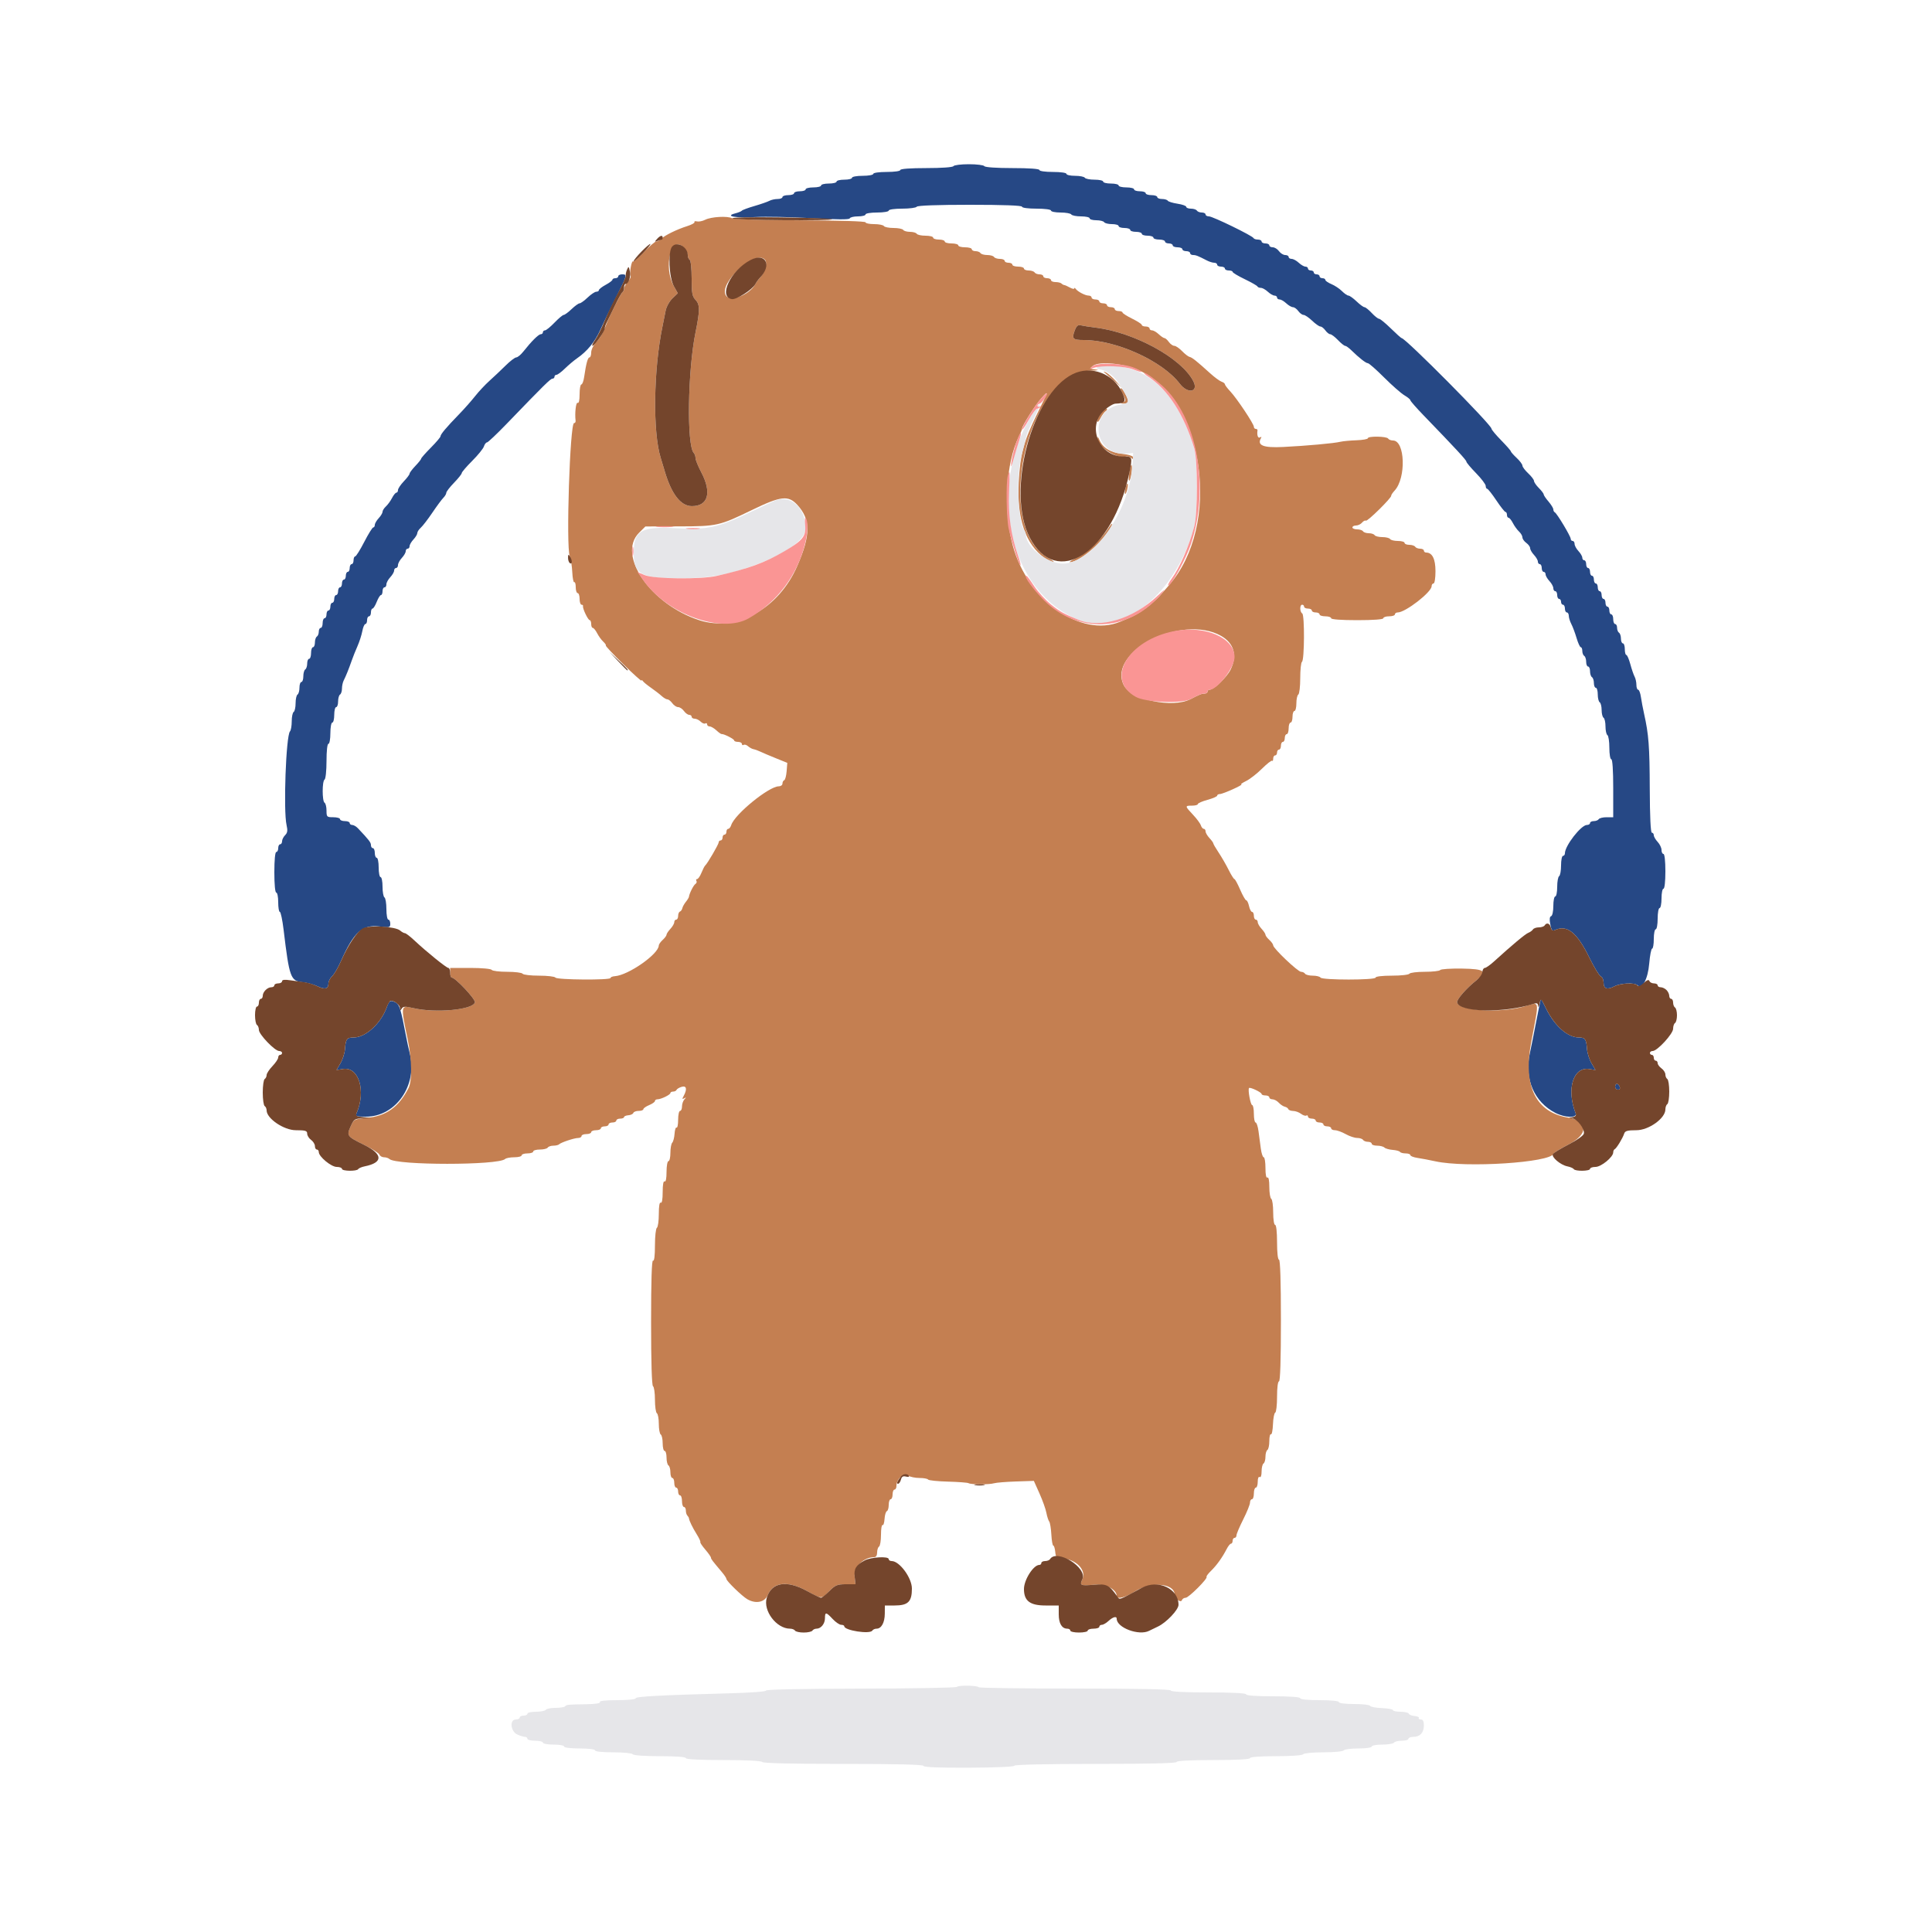
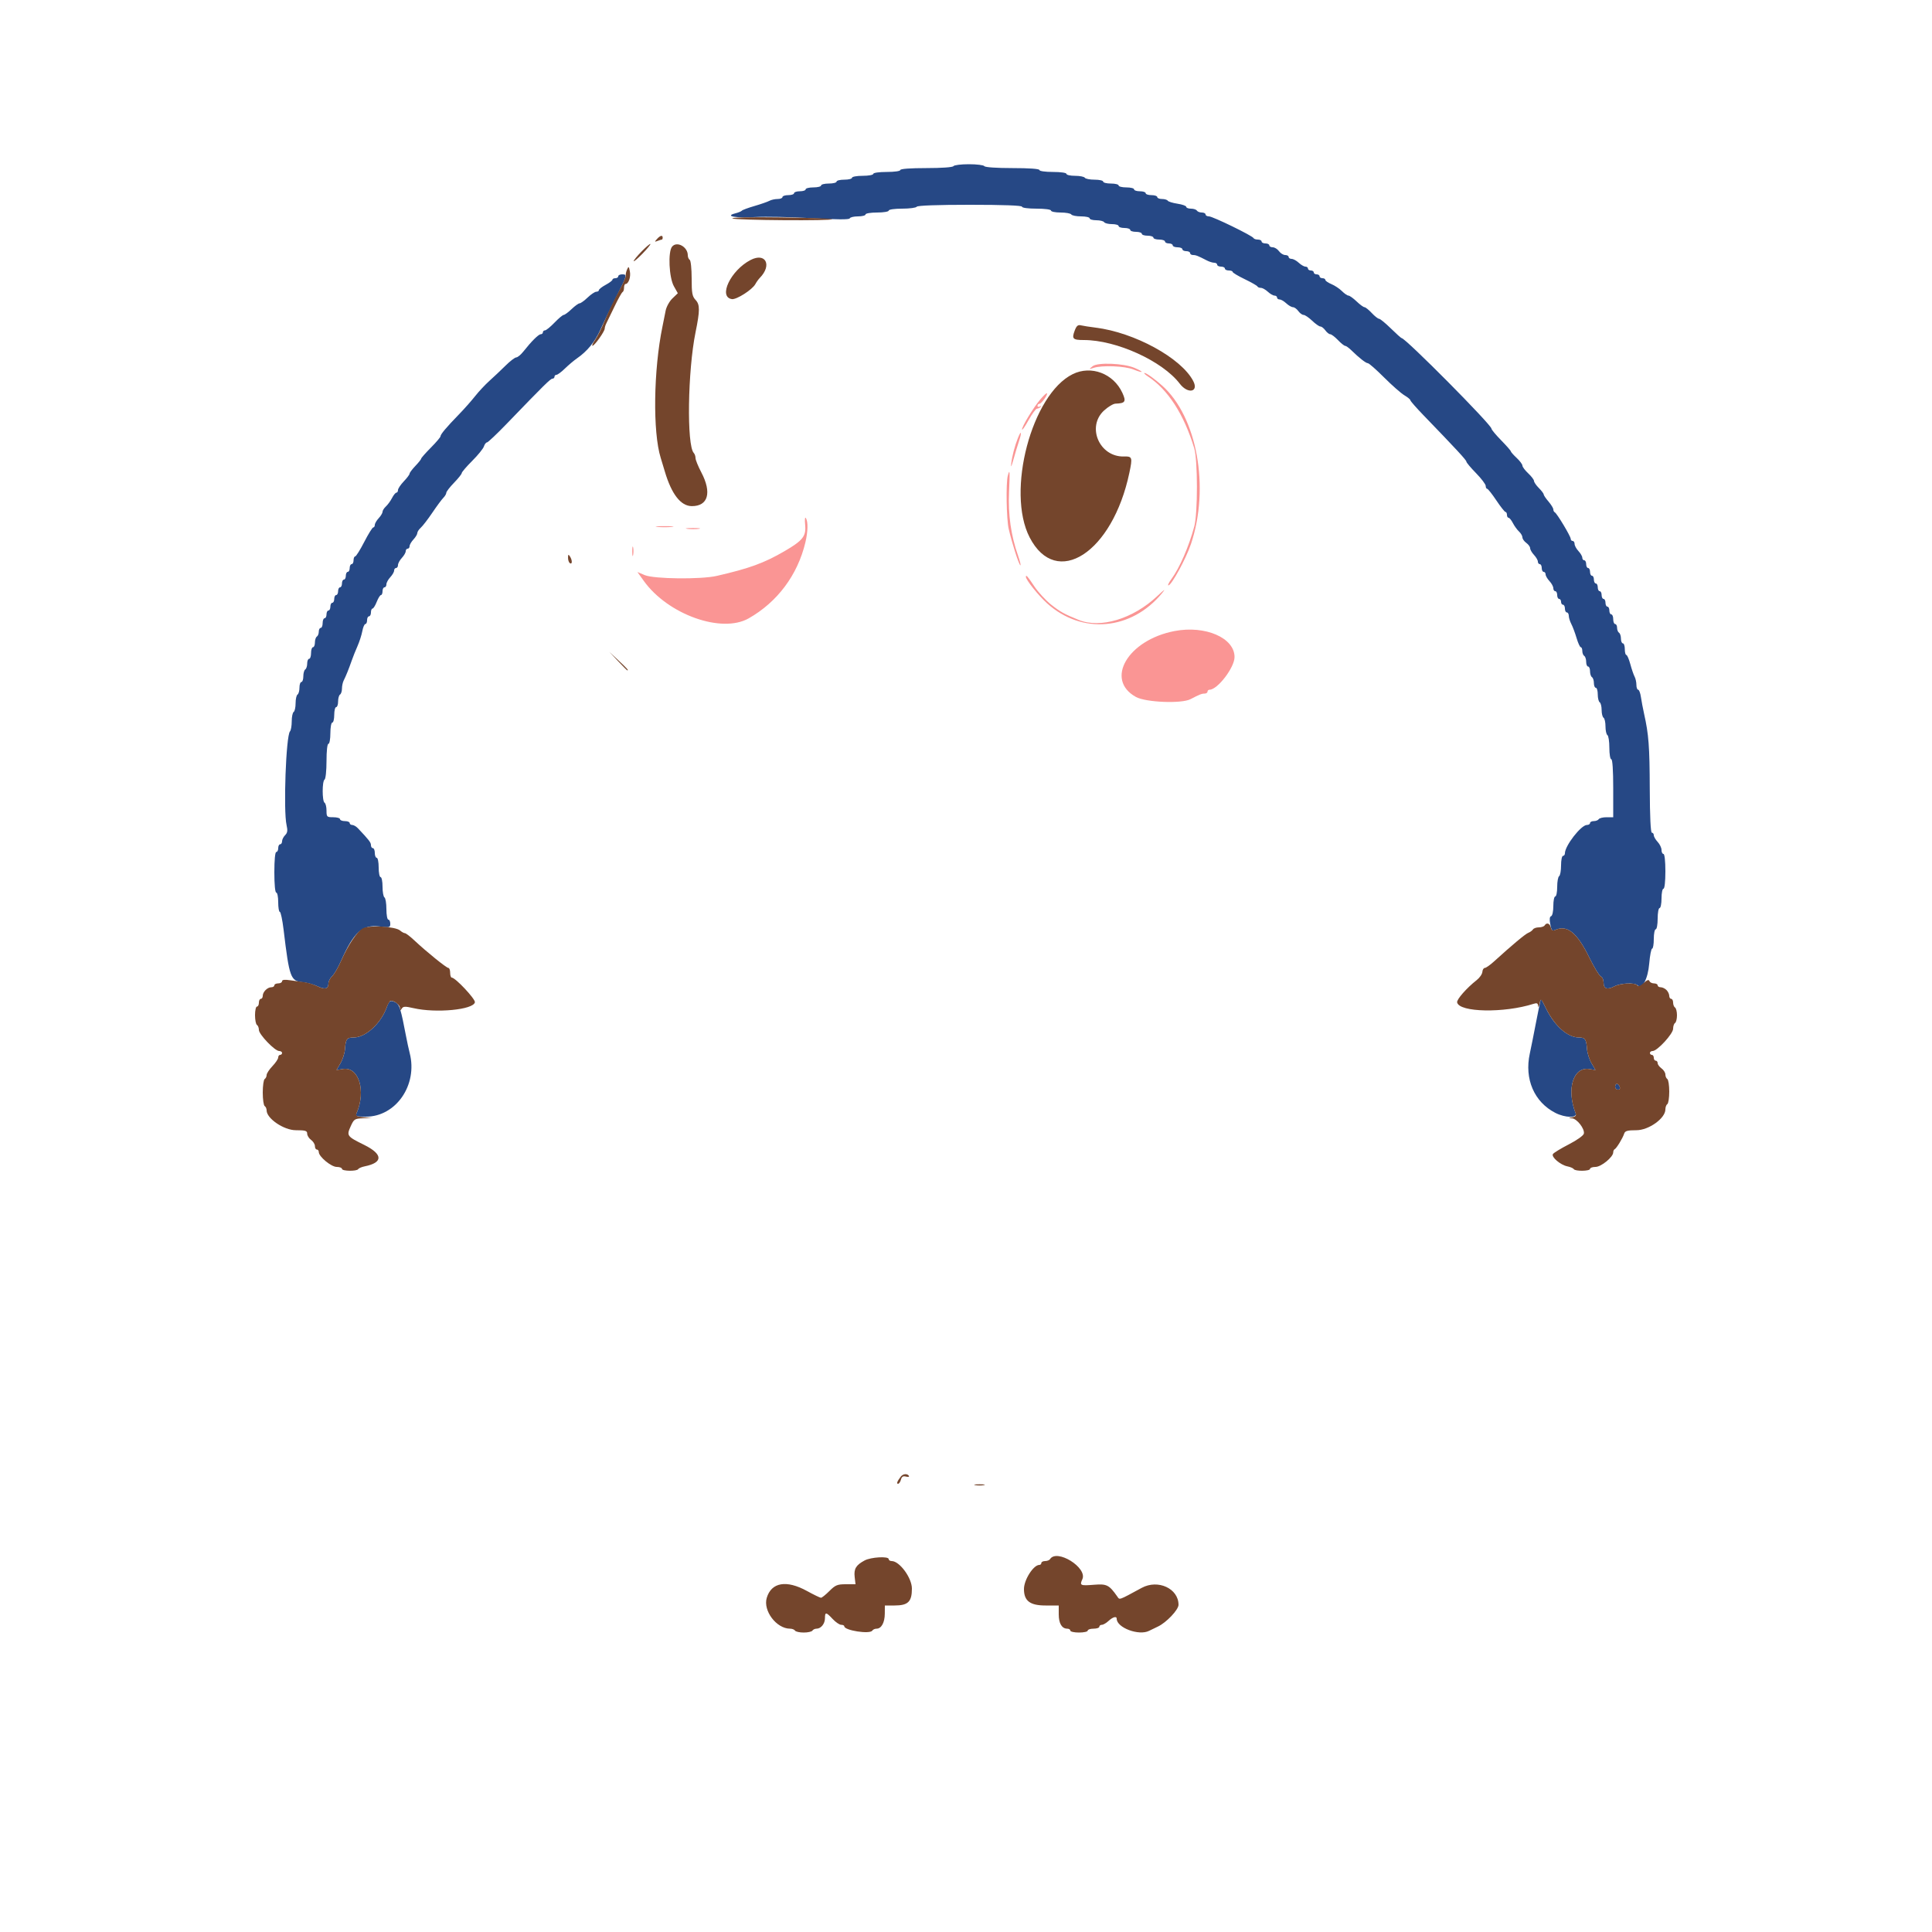
<svg xmlns="http://www.w3.org/2000/svg" id="svg" version="1.1" width="400" height="400" viewBox="0, 0, 400,400">
  <g id="svgg">
    <path id="path0" d="M197.400 34.400 C 197.255 34.635,194.929 34.800,191.776 34.800 C 188.459 34.800,186.400 34.953,186.400 35.200 C 186.400 35.429,185.200 35.600,183.600 35.600 C 182.000 35.600,180.800 35.771,180.800 36.000 C 180.800 36.220,179.810 36.400,178.600 36.400 C 177.390 36.400,176.400 36.580,176.400 36.800 C 176.400 37.020,175.680 37.200,174.800 37.200 C 173.920 37.200,173.200 37.380,173.200 37.600 C 173.200 37.820,172.480 38.000,171.600 38.000 C 170.720 38.000,170.000 38.180,170.000 38.400 C 170.000 38.620,169.280 38.800,168.400 38.800 C 167.520 38.800,166.800 38.980,166.800 39.200 C 166.800 39.420,166.260 39.600,165.600 39.600 C 164.940 39.600,164.400 39.780,164.400 40.000 C 164.400 40.220,163.860 40.400,163.200 40.400 C 162.540 40.400,162.000 40.580,162.000 40.800 C 162.000 41.020,161.548 41.200,160.995 41.200 C 160.442 41.200,159.677 41.369,159.295 41.577 C 158.913 41.784,157.520 42.267,156.200 42.652 C 154.880 43.036,153.710 43.469,153.600 43.613 C 153.490 43.758,152.860 44.015,152.200 44.184 C 149.973 44.755,152.302 45.173,156.400 44.938 C 158.490 44.818,163.709 44.922,167.997 45.169 C 173.292 45.474,175.838 45.487,175.930 45.209 C 176.005 44.984,176.772 44.800,177.633 44.800 C 178.495 44.800,179.200 44.620,179.200 44.400 C 179.200 44.178,180.267 44.000,181.600 44.000 C 182.933 44.000,184.000 43.822,184.000 43.600 C 184.000 43.372,185.192 43.200,186.776 43.200 C 188.303 43.200,189.664 43.020,189.800 42.800 C 189.955 42.549,194.071 42.400,200.824 42.400 C 207.741 42.400,211.600 42.543,211.600 42.800 C 211.600 43.031,212.867 43.200,214.600 43.200 C 216.333 43.200,217.600 43.369,217.600 43.600 C 217.600 43.820,218.489 44.000,219.576 44.000 C 220.663 44.000,221.664 44.180,221.800 44.400 C 221.936 44.620,222.847 44.800,223.824 44.800 C 224.801 44.800,225.600 44.980,225.600 45.200 C 225.600 45.420,226.219 45.600,226.976 45.600 C 227.733 45.600,228.464 45.780,228.600 46.000 C 228.736 46.220,229.467 46.400,230.224 46.400 C 230.981 46.400,231.600 46.580,231.600 46.800 C 231.600 47.020,232.140 47.200,232.800 47.200 C 233.460 47.200,234.000 47.380,234.000 47.600 C 234.000 47.820,234.540 48.000,235.200 48.000 C 235.860 48.000,236.400 48.180,236.400 48.400 C 236.400 48.620,236.940 48.800,237.600 48.800 C 238.260 48.800,238.800 48.980,238.800 49.200 C 238.800 49.420,239.340 49.600,240.000 49.600 C 240.660 49.600,241.200 49.780,241.200 50.000 C 241.200 50.220,241.560 50.400,242.000 50.400 C 242.440 50.400,242.800 50.580,242.800 50.800 C 242.800 51.020,243.250 51.200,243.800 51.200 C 244.350 51.200,244.800 51.380,244.800 51.600 C 244.800 51.820,245.160 52.000,245.600 52.000 C 246.040 52.000,246.400 52.180,246.400 52.400 C 246.400 52.620,246.672 52.800,247.005 52.800 C 247.593 52.800,248.018 52.967,249.895 53.938 C 250.387 54.192,251.062 54.400,251.395 54.400 C 251.728 54.400,252.000 54.580,252.000 54.800 C 252.000 55.020,252.360 55.200,252.800 55.200 C 253.240 55.200,253.600 55.380,253.600 55.600 C 253.600 55.820,253.960 56.000,254.400 56.000 C 254.840 56.000,255.203 56.135,255.207 56.300 C 255.210 56.465,256.335 57.140,257.707 57.800 C 259.078 58.460,260.260 59.135,260.333 59.300 C 260.407 59.465,260.729 59.600,261.050 59.600 C 261.371 59.600,262.020 59.960,262.492 60.400 C 262.964 60.840,263.587 61.200,263.875 61.200 C 264.164 61.200,264.400 61.380,264.400 61.600 C 264.400 61.820,264.636 62.000,264.925 62.000 C 265.213 62.000,265.836 62.360,266.308 62.800 C 266.780 63.240,267.404 63.600,267.695 63.600 C 267.986 63.600,268.483 63.960,268.800 64.400 C 269.117 64.840,269.609 65.200,269.892 65.200 C 270.175 65.200,270.972 65.740,271.663 66.400 C 272.354 67.060,273.122 67.600,273.371 67.600 C 273.620 67.600,274.083 67.960,274.400 68.400 C 274.717 68.840,275.173 69.200,275.413 69.200 C 275.654 69.200,276.368 69.740,277.000 70.400 C 277.632 71.060,278.304 71.600,278.493 71.600 C 278.682 71.600,279.252 72.005,279.759 72.500 C 281.427 74.126,282.799 75.200,283.209 75.200 C 283.431 75.200,284.942 76.529,286.567 78.154 C 288.192 79.779,290.079 81.438,290.761 81.840 C 291.442 82.243,292.000 82.705,292.000 82.867 C 292.000 83.028,293.215 84.418,294.700 85.954 C 301.481 92.971,303.600 95.262,303.600 95.578 C 303.600 95.766,304.500 96.838,305.600 97.961 C 306.700 99.085,307.600 100.273,307.600 100.602 C 307.600 100.931,307.735 101.200,307.900 101.201 C 308.065 101.201,308.920 102.281,309.800 103.600 C 310.680 104.919,311.535 105.999,311.700 105.999 C 311.865 106.000,312.000 106.270,312.000 106.600 C 312.000 106.930,312.150 107.200,312.332 107.200 C 312.515 107.200,312.919 107.695,313.230 108.300 C 313.540 108.905,314.111 109.691,314.497 110.047 C 314.884 110.403,315.200 110.948,315.200 111.259 C 315.200 111.569,315.560 112.083,316.000 112.400 C 316.440 112.717,316.800 113.214,316.800 113.505 C 316.800 113.796,317.160 114.420,317.600 114.892 C 318.040 115.364,318.400 115.987,318.400 116.275 C 318.400 116.564,318.580 116.800,318.800 116.800 C 319.020 116.800,319.200 117.160,319.200 117.600 C 319.200 118.040,319.380 118.400,319.600 118.400 C 319.820 118.400,320.000 118.636,320.000 118.925 C 320.000 119.213,320.360 119.836,320.800 120.308 C 321.240 120.780,321.600 121.444,321.600 121.783 C 321.600 122.122,321.780 122.400,322.000 122.400 C 322.220 122.400,322.400 122.760,322.400 123.200 C 322.400 123.640,322.580 124.000,322.800 124.000 C 323.020 124.000,323.200 124.270,323.200 124.600 C 323.200 124.930,323.380 125.200,323.600 125.200 C 323.820 125.200,324.000 125.560,324.000 126.000 C 324.000 126.440,324.180 126.800,324.400 126.800 C 324.620 126.800,324.801 127.115,324.802 127.500 C 324.804 127.885,325.042 128.654,325.331 129.209 C 325.621 129.763,326.109 131.068,326.416 132.109 C 326.723 133.149,327.115 134.000,327.287 134.000 C 327.459 134.000,327.600 134.349,327.600 134.776 C 327.600 135.203,327.780 135.664,328.000 135.800 C 328.220 135.936,328.400 136.487,328.400 137.024 C 328.400 137.561,328.580 138.000,328.800 138.000 C 329.020 138.000,329.200 138.439,329.200 138.976 C 329.200 139.513,329.380 140.064,329.600 140.200 C 329.820 140.336,330.000 140.887,330.000 141.424 C 330.000 141.961,330.180 142.400,330.400 142.400 C 330.620 142.400,330.800 143.019,330.800 143.776 C 330.800 144.533,330.980 145.264,331.200 145.400 C 331.420 145.536,331.600 146.256,331.600 147.000 C 331.600 147.744,331.780 148.464,332.000 148.600 C 332.220 148.736,332.400 149.546,332.400 150.400 C 332.400 151.254,332.580 152.064,332.800 152.200 C 333.020 152.336,333.200 153.517,333.200 154.824 C 333.200 156.141,333.378 157.200,333.600 157.200 C 333.849 157.200,334.000 159.467,334.000 163.200 L 334.000 169.200 332.624 169.200 C 331.867 169.200,331.136 169.380,331.000 169.600 C 330.864 169.820,330.403 170.000,329.976 170.000 C 329.549 170.000,329.200 170.180,329.200 170.400 C 329.200 170.620,328.909 170.800,328.554 170.800 C 327.346 170.800,324.000 175.107,324.000 176.661 C 324.000 176.958,323.820 177.200,323.600 177.200 C 323.380 177.200,323.200 178.089,323.200 179.176 C 323.200 180.263,323.020 181.264,322.800 181.400 C 322.580 181.536,322.400 182.537,322.400 183.624 C 322.400 184.711,322.220 185.600,322.000 185.600 C 321.780 185.600,321.600 186.485,321.600 187.567 C 321.600 188.692,321.403 189.599,321.140 189.687 C 320.833 189.789,320.775 190.341,320.965 191.353 C 321.196 192.583,321.376 192.809,321.924 192.561 C 324.463 191.412,326.496 193.038,329.062 198.269 C 330.052 200.287,331.118 202.036,331.431 202.156 C 331.744 202.277,332.000 202.836,332.000 203.400 C 332.000 204.714,332.747 204.988,334.226 204.217 C 335.558 203.523,338.436 203.396,339.045 204.005 C 339.986 204.946,341.186 202.692,341.457 199.476 C 341.600 197.784,341.871 196.400,342.059 196.400 C 342.246 196.400,342.400 195.500,342.400 194.400 C 342.400 193.300,342.580 192.400,342.800 192.400 C 343.020 192.400,343.200 191.410,343.200 190.200 C 343.200 188.990,343.380 188.000,343.600 188.000 C 343.820 188.000,344.000 187.100,344.000 186.000 C 344.000 184.900,344.180 184.000,344.400 184.000 C 344.637 184.000,344.800 182.533,344.800 180.400 C 344.800 178.267,344.637 176.800,344.400 176.800 C 344.180 176.800,344.000 176.432,344.000 175.983 C 344.000 175.534,343.640 174.780,343.200 174.308 C 342.760 173.836,342.400 173.213,342.400 172.925 C 342.400 172.636,342.220 172.400,342.000 172.400 C 341.746 172.400,341.588 169.077,341.566 163.300 C 341.534 154.509,341.349 152.067,340.395 147.800 C 340.149 146.700,339.851 145.125,339.732 144.300 C 339.613 143.475,339.355 142.800,339.158 142.800 C 338.961 142.800,338.800 142.348,338.800 141.795 C 338.800 141.242,338.632 140.477,338.427 140.095 C 338.221 139.713,337.822 138.545,337.539 137.500 C 337.257 136.455,336.885 135.600,336.713 135.600 C 336.541 135.600,336.400 135.060,336.400 134.400 C 336.400 133.740,336.220 133.200,336.000 133.200 C 335.780 133.200,335.600 132.761,335.600 132.224 C 335.600 131.687,335.420 131.136,335.200 131.000 C 334.980 130.864,334.800 130.403,334.800 129.976 C 334.800 129.549,334.620 129.200,334.400 129.200 C 334.180 129.200,334.000 128.750,334.000 128.200 C 334.000 127.650,333.820 127.200,333.600 127.200 C 333.380 127.200,333.200 126.840,333.200 126.400 C 333.200 125.960,333.020 125.600,332.800 125.600 C 332.580 125.600,332.400 125.240,332.400 124.800 C 332.400 124.360,332.220 124.000,332.000 124.000 C 331.780 124.000,331.600 123.640,331.600 123.200 C 331.600 122.760,331.420 122.400,331.200 122.400 C 330.980 122.400,330.800 122.040,330.800 121.600 C 330.800 121.160,330.620 120.800,330.400 120.800 C 330.180 120.800,330.000 120.440,330.000 120.000 C 330.000 119.560,329.820 119.200,329.600 119.200 C 329.380 119.200,329.200 118.840,329.200 118.400 C 329.200 117.960,329.020 117.600,328.800 117.600 C 328.580 117.600,328.400 117.240,328.400 116.800 C 328.400 116.360,328.220 116.000,328.000 116.000 C 327.780 116.000,327.600 115.764,327.600 115.475 C 327.600 115.187,327.240 114.564,326.800 114.092 C 326.360 113.620,326.000 112.956,326.000 112.617 C 326.000 112.278,325.820 112.000,325.600 112.000 C 325.380 112.000,325.200 111.802,325.200 111.560 C 325.200 111.035,322.330 106.258,321.900 106.067 C 321.735 105.993,321.600 105.723,321.600 105.467 C 321.599 105.210,321.149 104.477,320.600 103.838 C 320.050 103.199,319.600 102.532,319.600 102.356 C 319.600 102.180,319.150 101.586,318.600 101.036 C 318.050 100.486,317.600 99.830,317.600 99.579 C 317.600 99.327,317.060 98.617,316.400 98.000 C 315.740 97.383,315.200 96.663,315.200 96.400 C 315.200 96.137,314.660 95.417,314.000 94.800 C 313.340 94.183,312.800 93.572,312.800 93.442 C 312.800 93.311,311.900 92.285,310.800 91.161 C 309.700 90.038,308.800 88.959,308.800 88.763 C 308.800 87.950,290.994 70.000,290.189 70.000 C 290.087 70.000,289.085 69.100,287.961 68.000 C 286.838 66.900,285.739 66.000,285.520 66.000 C 285.301 66.000,284.617 65.460,284.000 64.800 C 283.383 64.140,282.708 63.600,282.499 63.600 C 282.290 63.600,281.554 63.060,280.863 62.400 C 280.172 61.740,279.417 61.200,279.185 61.200 C 278.953 61.200,278.345 60.781,277.834 60.270 C 277.322 59.758,276.340 59.107,275.652 58.821 C 274.963 58.536,274.400 58.145,274.400 57.951 C 274.400 57.758,274.130 57.600,273.800 57.600 C 273.470 57.600,273.200 57.420,273.200 57.200 C 273.200 56.980,272.930 56.800,272.600 56.800 C 272.270 56.800,272.000 56.620,272.000 56.400 C 272.000 56.180,271.730 56.000,271.400 56.000 C 271.070 56.000,270.800 55.820,270.800 55.600 C 270.800 55.380,270.564 55.200,270.275 55.200 C 269.987 55.200,269.364 54.840,268.892 54.400 C 268.420 53.960,267.756 53.600,267.417 53.600 C 267.078 53.600,266.800 53.420,266.800 53.200 C 266.800 52.980,266.480 52.800,266.088 52.800 C 265.697 52.800,265.117 52.440,264.800 52.000 C 264.483 51.560,263.903 51.200,263.512 51.200 C 263.120 51.200,262.800 51.020,262.800 50.800 C 262.800 50.580,262.440 50.400,262.000 50.400 C 261.560 50.400,261.200 50.220,261.200 50.000 C 261.200 49.780,260.855 49.600,260.433 49.600 C 260.012 49.600,259.607 49.463,259.533 49.295 C 259.322 48.811,251.076 44.794,250.300 44.797 C 249.915 44.799,249.600 44.620,249.600 44.400 C 249.600 44.180,249.251 44.000,248.824 44.000 C 248.397 44.000,247.936 43.820,247.800 43.600 C 247.664 43.380,247.113 43.200,246.576 43.200 C 246.039 43.200,245.600 43.031,245.600 42.825 C 245.600 42.618,244.788 42.327,243.795 42.178 C 242.802 42.029,241.892 41.748,241.771 41.554 C 241.651 41.359,241.113 41.200,240.576 41.200 C 240.039 41.200,239.600 41.020,239.600 40.800 C 239.600 40.580,239.060 40.400,238.400 40.400 C 237.740 40.400,237.200 40.220,237.200 40.000 C 237.200 39.780,236.660 39.600,236.000 39.600 C 235.340 39.600,234.800 39.420,234.800 39.200 C 234.800 38.980,234.080 38.800,233.200 38.800 C 232.320 38.800,231.600 38.620,231.600 38.400 C 231.600 38.180,230.880 38.000,230.000 38.000 C 229.120 38.000,228.400 37.820,228.400 37.600 C 228.400 37.380,227.601 37.200,226.624 37.200 C 225.647 37.200,224.736 37.020,224.600 36.800 C 224.464 36.580,223.553 36.400,222.576 36.400 C 221.599 36.400,220.800 36.220,220.800 36.000 C 220.800 35.771,219.600 35.600,218.000 35.600 C 216.400 35.600,215.200 35.429,215.200 35.200 C 215.200 34.952,213.075 34.800,209.624 34.800 C 206.337 34.800,203.946 34.636,203.800 34.400 C 203.664 34.180,202.224 34.000,200.600 34.000 C 198.976 34.000,197.536 34.180,197.400 34.400 M128.000 57.200 C 128.000 57.420,127.730 57.600,127.400 57.600 C 127.070 57.600,126.800 57.739,126.800 57.909 C 126.800 58.079,126.170 58.557,125.400 58.972 C 124.630 59.387,124.000 59.878,124.000 60.063 C 124.000 60.248,123.757 60.400,123.459 60.400 C 123.162 60.400,122.354 60.940,121.663 61.600 C 120.972 62.260,120.224 62.800,120.000 62.800 C 119.776 62.800,119.028 63.340,118.337 64.000 C 117.646 64.660,116.914 65.200,116.709 65.200 C 116.505 65.200,115.646 65.920,114.800 66.800 C 113.954 67.680,113.069 68.400,112.831 68.400 C 112.594 68.400,112.400 68.580,112.400 68.800 C 112.400 69.020,112.202 69.200,111.960 69.200 C 111.502 69.200,110.043 70.648,108.377 72.756 C 107.840 73.436,107.170 73.994,106.889 73.996 C 106.609 73.998,105.607 74.765,104.665 75.700 C 103.722 76.635,102.229 78.045,101.347 78.834 C 100.465 79.623,99.126 81.053,98.372 82.013 C 97.617 82.973,96.100 84.684,95.000 85.815 C 92.432 88.456,91.200 89.922,91.200 90.335 C 91.200 90.516,90.300 91.573,89.200 92.685 C 88.100 93.797,87.200 94.819,87.200 94.957 C 87.200 95.095,86.660 95.772,86.000 96.463 C 85.340 97.154,84.800 97.874,84.800 98.063 C 84.800 98.252,84.260 98.972,83.600 99.663 C 82.940 100.354,82.400 101.162,82.400 101.459 C 82.400 101.757,82.250 102.000,82.068 102.000 C 81.885 102.000,81.481 102.495,81.170 103.100 C 80.860 103.705,80.289 104.491,79.903 104.847 C 79.516 105.203,79.200 105.705,79.200 105.964 C 79.200 106.222,78.840 106.820,78.400 107.292 C 77.960 107.764,77.600 108.387,77.600 108.675 C 77.600 108.964,77.455 109.200,77.278 109.200 C 77.101 109.200,76.262 110.550,75.413 112.200 C 74.564 113.850,73.719 115.200,73.535 115.200 C 73.351 115.200,73.200 115.560,73.200 116.000 C 73.200 116.440,73.020 116.800,72.800 116.800 C 72.580 116.800,72.400 117.160,72.400 117.600 C 72.400 118.040,72.220 118.400,72.000 118.400 C 71.780 118.400,71.600 118.760,71.600 119.200 C 71.600 119.640,71.420 120.000,71.200 120.000 C 70.980 120.000,70.800 120.360,70.800 120.800 C 70.800 121.240,70.620 121.600,70.400 121.600 C 70.180 121.600,70.000 121.960,70.000 122.400 C 70.000 122.840,69.820 123.200,69.600 123.200 C 69.380 123.200,69.200 123.560,69.200 124.000 C 69.200 124.440,69.020 124.800,68.800 124.800 C 68.580 124.800,68.400 125.160,68.400 125.600 C 68.400 126.040,68.220 126.400,68.000 126.400 C 67.780 126.400,67.600 126.760,67.600 127.200 C 67.600 127.640,67.420 128.000,67.200 128.000 C 66.980 128.000,66.800 128.450,66.800 129.000 C 66.800 129.550,66.620 130.000,66.400 130.000 C 66.180 130.000,66.000 130.349,66.000 130.776 C 66.000 131.203,65.820 131.664,65.600 131.800 C 65.380 131.936,65.200 132.487,65.200 133.024 C 65.200 133.561,65.020 134.000,64.800 134.000 C 64.580 134.000,64.400 134.540,64.400 135.200 C 64.400 135.860,64.220 136.400,64.000 136.400 C 63.780 136.400,63.600 136.839,63.600 137.376 C 63.600 137.913,63.420 138.464,63.200 138.600 C 62.980 138.736,62.800 139.377,62.800 140.024 C 62.800 140.671,62.620 141.200,62.400 141.200 C 62.180 141.200,62.000 141.729,62.000 142.376 C 62.000 143.023,61.820 143.664,61.600 143.800 C 61.380 143.936,61.200 144.746,61.200 145.600 C 61.200 146.454,61.020 147.264,60.800 147.400 C 60.580 147.536,60.400 148.411,60.400 149.344 C 60.400 150.277,60.238 151.211,60.041 151.420 C 59.211 152.297,58.644 167.861,59.333 170.838 C 59.589 171.945,59.520 172.423,59.033 172.910 C 58.685 173.258,58.400 173.826,58.400 174.171 C 58.400 174.517,58.220 174.800,58.000 174.800 C 57.780 174.800,57.600 175.160,57.600 175.600 C 57.600 176.040,57.420 176.400,57.200 176.400 C 56.959 176.400,56.800 178.067,56.800 180.600 C 56.800 183.133,56.959 184.800,57.200 184.800 C 57.420 184.800,57.600 185.700,57.600 186.800 C 57.600 187.900,57.751 188.800,57.936 188.800 C 58.121 188.800,58.473 190.465,58.717 192.500 C 59.914 202.456,60.157 203.115,62.719 203.362 C 63.588 203.446,64.942 203.820,65.729 204.193 C 67.302 204.940,68.000 204.755,68.000 203.592 C 68.000 203.174,68.344 202.509,68.763 202.116 C 69.183 201.722,70.003 200.321,70.585 199.001 C 73.254 192.952,75.025 191.371,78.629 191.821 C 80.658 192.074,80.800 192.037,80.800 191.246 C 80.800 190.781,80.620 190.400,80.400 190.400 C 80.180 190.400,80.000 189.421,80.000 188.224 C 80.000 187.027,79.820 185.936,79.600 185.800 C 79.380 185.664,79.200 184.663,79.200 183.576 C 79.200 182.489,79.020 181.600,78.800 181.600 C 78.580 181.600,78.400 180.700,78.400 179.600 C 78.400 178.500,78.220 177.600,78.000 177.600 C 77.780 177.600,77.600 177.150,77.600 176.600 C 77.600 176.050,77.420 175.600,77.200 175.600 C 76.980 175.600,76.800 175.322,76.800 174.982 C 76.800 174.426,76.434 173.951,74.121 171.500 C 73.757 171.115,73.222 170.800,72.930 170.800 C 72.639 170.800,72.400 170.620,72.400 170.400 C 72.400 170.180,71.950 170.000,71.400 170.000 C 70.850 170.000,70.400 169.820,70.400 169.600 C 70.400 169.380,69.770 169.200,69.000 169.200 C 67.671 169.200,67.600 169.130,67.600 167.824 C 67.600 167.067,67.420 166.336,67.200 166.200 C 66.679 165.878,66.679 161.722,67.200 161.400 C 67.420 161.264,67.600 159.543,67.600 157.576 C 67.600 155.459,67.763 154.000,68.000 154.000 C 68.220 154.000,68.400 153.010,68.400 151.800 C 68.400 150.590,68.580 149.600,68.800 149.600 C 69.020 149.600,69.200 148.880,69.200 148.000 C 69.200 147.120,69.380 146.400,69.600 146.400 C 69.820 146.400,70.000 145.871,70.000 145.224 C 70.000 144.577,70.180 143.936,70.400 143.800 C 70.620 143.664,70.800 143.111,70.800 142.571 C 70.800 142.031,70.959 141.277,71.153 140.895 C 71.618 139.981,72.206 138.526,72.807 136.800 C 73.075 136.030,73.619 134.667,74.016 133.771 C 74.412 132.876,74.861 131.481,75.013 130.671 C 75.165 129.862,75.449 129.200,75.645 129.200 C 75.840 129.200,76.000 128.840,76.000 128.400 C 76.000 127.960,76.180 127.600,76.400 127.600 C 76.620 127.600,76.800 127.240,76.800 126.800 C 76.800 126.360,76.946 126.000,77.125 126.000 C 77.304 126.000,77.698 125.370,78.000 124.600 C 78.302 123.830,78.696 123.200,78.875 123.200 C 79.054 123.200,79.200 122.840,79.200 122.400 C 79.200 121.960,79.380 121.600,79.600 121.600 C 79.820 121.600,80.000 121.322,80.000 120.983 C 80.000 120.644,80.360 119.980,80.800 119.508 C 81.240 119.036,81.600 118.413,81.600 118.125 C 81.600 117.836,81.780 117.600,82.000 117.600 C 82.220 117.600,82.400 117.322,82.400 116.983 C 82.400 116.644,82.760 115.980,83.200 115.508 C 83.640 115.036,84.000 114.413,84.000 114.125 C 84.000 113.836,84.180 113.600,84.400 113.600 C 84.620 113.600,84.800 113.364,84.800 113.075 C 84.800 112.787,85.160 112.164,85.600 111.692 C 86.040 111.220,86.400 110.622,86.400 110.364 C 86.400 110.105,86.728 109.603,87.128 109.247 C 87.529 108.891,88.602 107.494,89.514 106.143 C 90.426 104.791,91.448 103.409,91.786 103.071 C 92.124 102.733,92.400 102.264,92.400 102.029 C 92.400 101.794,93.120 100.859,94.000 99.952 C 94.880 99.045,95.600 98.141,95.600 97.943 C 95.600 97.745,96.574 96.609,97.765 95.418 C 98.955 94.228,100.047 92.881,100.192 92.427 C 100.336 91.972,100.618 91.600,100.819 91.600 C 101.020 91.600,102.853 89.869,104.892 87.754 C 112.697 79.659,113.974 78.400,114.381 78.400 C 114.611 78.400,114.800 78.220,114.800 78.000 C 114.800 77.780,114.986 77.600,115.213 77.600 C 115.441 77.600,116.227 77.015,116.960 76.300 C 117.694 75.585,118.813 74.641,119.447 74.203 C 121.576 72.732,123.187 70.766,124.297 68.283 C 124.904 66.926,126.345 63.944,127.500 61.655 C 129.865 56.969,129.911 56.800,128.800 56.800 C 128.360 56.800,128.000 56.980,128.000 57.200 M318.054 211.500 C 317.558 214.085,316.961 217.068,316.729 218.130 C 315.576 223.391,317.640 228.176,322.030 230.415 C 324.055 231.449,326.602 231.500,326.215 230.500 C 324.267 225.467,325.722 220.791,329.066 221.333 L 330.337 221.540 329.510 220.138 C 329.055 219.367,328.633 218.036,328.572 217.180 C 328.428 215.155,328.176 214.800,326.876 214.799 C 324.577 214.795,321.889 212.441,320.142 208.900 C 319.572 207.745,319.072 206.800,319.031 206.800 C 318.990 206.800,318.550 208.915,318.054 211.500 M80.071 208.555 C 78.857 211.911,75.699 214.800,73.243 214.800 C 71.821 214.800,71.574 215.124,71.428 217.180 C 71.367 218.036,70.945 219.367,70.490 220.138 L 69.663 221.540 71.002 221.322 C 74.286 220.789,75.832 225.830,73.817 230.500 C 73.549 231.119,73.772 231.200,75.745 231.200 C 81.982 231.200,86.520 224.628,84.828 218.046 C 84.624 217.251,84.269 215.610,84.040 214.400 C 83.042 209.122,82.694 207.972,81.984 207.592 C 80.842 206.980,80.595 207.104,80.071 208.555 M334.400 225.000 C 334.400 225.330,334.664 225.600,334.987 225.600 C 335.345 225.600,335.485 225.365,335.345 225.000 C 335.218 224.670,334.954 224.400,334.757 224.400 C 334.561 224.400,334.400 224.670,334.400 225.000 " stroke="none" fill="#264885" fill-rule="evenodd" />
-     <path id="path1" d="M145.989 45.505 C 145.445 45.783,144.685 45.934,144.299 45.842 C 143.914 45.750,143.683 45.811,143.786 45.978 C 143.889 46.144,143.214 46.520,142.287 46.812 C 140.162 47.481,137.618 48.724,136.897 49.446 C 136.592 49.751,136.130 50.000,135.870 50.000 C 135.609 50.000,134.469 50.977,133.335 52.170 C 132.201 53.364,131.179 54.245,131.063 54.129 C 130.764 53.831,130.273 56.671,130.547 57.113 C 130.671 57.314,130.419 57.859,129.986 58.323 C 129.554 58.787,129.200 59.429,129.200 59.750 C 129.200 60.071,129.064 60.393,128.898 60.467 C 128.613 60.593,126.306 65.163,125.551 67.100 C 124.793 69.045,124.285 69.932,123.362 70.928 C 122.833 71.498,122.400 72.423,122.400 72.983 C 122.400 73.542,122.240 74.000,122.045 74.000 C 121.692 74.000,121.351 75.259,120.935 78.100 C 120.815 78.925,120.555 79.600,120.358 79.600 C 120.161 79.600,120.000 80.511,120.000 81.624 C 120.000 82.871,119.847 83.552,119.600 83.400 C 119.248 83.182,118.971 85.565,119.170 87.100 C 119.206 87.375,119.063 87.600,118.852 87.600 C 117.998 87.600,117.169 113.154,117.958 115.145 C 118.188 115.725,118.424 117.219,118.484 118.464 C 118.543 119.710,118.728 120.644,118.896 120.541 C 119.063 120.437,119.200 120.903,119.200 121.576 C 119.200 122.249,119.380 122.800,119.600 122.800 C 119.820 122.800,120.000 123.340,120.000 124.000 C 120.000 124.660,120.180 125.200,120.400 125.200 C 120.620 125.200,120.760 125.335,120.711 125.500 C 120.577 125.949,121.749 128.400,122.098 128.400 C 122.264 128.400,122.400 128.760,122.400 129.200 C 122.400 129.640,122.550 130.000,122.732 130.000 C 122.915 130.000,123.319 130.495,123.630 131.100 C 123.940 131.705,124.507 132.488,124.890 132.841 C 125.272 133.193,125.513 133.554,125.425 133.642 C 125.336 133.730,126.959 135.469,129.032 137.506 C 131.104 139.543,132.803 141.072,132.806 140.905 C 132.809 140.737,132.944 140.789,133.106 141.019 C 133.268 141.250,134.030 141.875,134.800 142.408 C 135.570 142.942,136.549 143.698,136.975 144.089 C 137.402 144.480,137.947 144.800,138.187 144.800 C 138.427 144.800,138.883 145.160,139.200 145.600 C 139.517 146.040,140.057 146.400,140.400 146.400 C 140.743 146.400,141.283 146.760,141.600 147.200 C 141.917 147.640,142.407 148.000,142.688 148.000 C 142.970 148.000,143.200 148.180,143.200 148.400 C 143.200 148.620,143.483 148.800,143.829 148.800 C 144.174 148.800,144.729 149.072,145.061 149.404 C 145.393 149.736,145.830 149.905,146.032 149.780 C 146.235 149.655,146.400 149.743,146.400 149.976 C 146.400 150.209,146.636 150.400,146.925 150.400 C 147.213 150.400,147.840 150.764,148.317 151.208 C 148.794 151.653,149.284 152.000,149.405 151.980 C 149.843 151.908,152.000 153.003,152.000 153.298 C 152.000 153.464,152.360 153.600,152.800 153.600 C 153.240 153.600,153.600 153.791,153.600 154.024 C 153.600 154.257,153.765 154.345,153.968 154.220 C 154.170 154.095,154.579 154.219,154.877 154.496 C 155.175 154.773,155.685 155.050,156.010 155.111 C 156.334 155.173,156.960 155.398,157.400 155.611 C 157.840 155.825,159.280 156.437,160.600 156.970 L 163.000 157.941 162.865 159.671 C 162.791 160.622,162.566 161.460,162.365 161.533 C 162.164 161.607,162.000 161.922,162.000 162.233 C 162.000 162.545,161.657 162.800,161.238 162.800 C 159.202 162.800,152.103 168.584,151.393 170.821 C 151.257 171.250,150.978 171.600,150.773 171.600 C 150.568 171.600,150.400 171.870,150.400 172.200 C 150.400 172.530,150.220 172.800,150.000 172.800 C 149.780 172.800,149.600 173.070,149.600 173.400 C 149.600 173.730,149.420 174.000,149.200 174.000 C 148.980 174.000,148.800 174.177,148.800 174.394 C 148.800 174.793,146.445 178.831,145.997 179.200 C 145.864 179.310,145.518 179.985,145.229 180.700 C 144.940 181.415,144.534 182.000,144.328 182.000 C 144.122 182.000,144.056 182.168,144.183 182.372 C 144.309 182.577,144.219 182.865,143.982 183.011 C 143.589 183.254,142.715 184.989,142.634 185.687 C 142.615 185.845,142.330 186.308,142.000 186.715 C 141.670 187.123,141.342 187.714,141.270 188.028 C 141.199 188.343,140.974 188.660,140.770 188.733 C 140.567 188.807,140.400 189.212,140.400 189.633 C 140.400 190.055,140.220 190.400,140.000 190.400 C 139.780 190.400,139.600 190.636,139.600 190.925 C 139.600 191.213,139.240 191.836,138.800 192.308 C 138.360 192.780,138.000 193.326,138.000 193.521 C 138.000 193.716,137.640 194.202,137.200 194.600 C 136.760 194.998,136.397 195.521,136.392 195.762 C 136.362 197.536,130.082 201.920,127.300 202.109 C 126.805 202.143,126.400 202.312,126.400 202.485 C 126.400 202.957,115.293 202.874,115.000 202.400 C 114.864 202.180,113.334 202.000,111.600 202.000 C 109.866 202.000,108.336 201.820,108.200 201.600 C 108.064 201.380,106.624 201.200,105.000 201.200 C 103.376 201.200,101.936 201.020,101.800 200.800 C 101.661 200.575,99.729 200.400,97.376 200.400 L 93.200 200.400 93.200 201.400 C 93.200 201.950,93.348 202.400,93.529 202.400 C 94.274 202.400,98.449 206.849,98.323 207.509 C 98.026 209.055,90.270 209.802,85.632 208.732 C 82.900 208.101,82.918 208.001,84.449 215.400 C 85.274 219.386,85.338 223.771,84.592 225.245 C 82.583 229.213,79.963 231.084,75.883 231.465 C 73.332 231.703,73.257 231.743,72.591 233.220 C 71.726 235.137,71.826 235.272,75.391 237.034 C 77.019 237.839,78.447 238.746,78.563 239.049 C 78.680 239.352,79.105 239.600,79.507 239.600 C 79.910 239.600,80.411 239.762,80.620 239.959 C 82.028 241.289,103.172 241.289,104.580 239.959 C 104.789 239.762,105.644 239.600,106.480 239.600 C 107.316 239.600,108.000 239.420,108.000 239.200 C 108.000 238.980,108.540 238.800,109.200 238.800 C 109.860 238.800,110.400 238.620,110.400 238.400 C 110.400 238.180,111.019 238.000,111.776 238.000 C 112.533 238.000,113.264 237.820,113.400 237.600 C 113.536 237.380,114.057 237.200,114.557 237.200 C 115.057 237.200,115.590 237.077,115.741 236.926 C 116.139 236.527,118.882 235.613,119.700 235.606 C 120.085 235.603,120.400 235.420,120.400 235.200 C 120.400 234.980,120.850 234.800,121.400 234.800 C 121.950 234.800,122.400 234.620,122.400 234.400 C 122.400 234.180,122.850 234.000,123.400 234.000 C 123.950 234.000,124.400 233.820,124.400 233.600 C 124.400 233.380,124.760 233.200,125.200 233.200 C 125.640 233.200,126.000 233.020,126.000 232.800 C 126.000 232.580,126.360 232.400,126.800 232.400 C 127.240 232.400,127.600 232.220,127.600 232.000 C 127.600 231.780,127.960 231.600,128.400 231.600 C 128.840 231.600,129.200 231.458,129.200 231.285 C 129.200 231.112,129.602 230.940,130.094 230.903 C 130.586 230.866,131.051 230.648,131.127 230.418 C 131.204 230.188,131.702 230.000,132.233 230.000 C 132.765 230.000,133.200 229.842,133.200 229.649 C 133.200 229.455,133.740 229.073,134.400 228.800 C 135.060 228.527,135.600 228.145,135.600 227.951 C 135.600 227.758,135.834 227.600,136.120 227.600 C 136.856 227.600,138.793 226.659,138.797 226.300 C 138.799 226.135,139.055 226.000,139.367 226.000 C 139.678 226.000,139.993 225.844,140.067 225.653 C 140.140 225.462,140.605 225.180,141.100 225.026 C 142.125 224.707,142.314 225.467,141.560 226.875 C 141.207 227.534,141.227 227.636,141.660 227.390 C 142.095 227.142,142.103 227.187,141.700 227.621 C 141.425 227.918,141.200 228.574,141.200 229.080 C 141.200 229.586,141.020 230.000,140.800 230.000 C 140.580 230.000,140.400 230.821,140.400 231.824 C 140.400 232.827,140.256 233.558,140.080 233.449 C 139.904 233.341,139.715 233.915,139.661 234.725 C 139.606 235.535,139.390 236.370,139.181 236.579 C 138.971 236.789,138.800 237.734,138.800 238.680 C 138.800 239.626,138.620 240.400,138.400 240.400 C 138.180 240.400,138.000 241.401,138.000 242.624 C 138.000 244.004,137.848 244.753,137.600 244.600 C 137.350 244.445,137.200 245.270,137.200 246.800 C 137.200 248.330,137.050 249.155,136.800 249.000 C 136.549 248.845,136.400 249.721,136.400 251.353 C 136.400 252.783,136.220 254.064,136.000 254.200 C 135.780 254.336,135.600 255.977,135.600 257.847 C 135.600 260.012,135.455 261.157,135.200 261.000 C 134.936 260.837,134.800 265.188,134.800 273.753 C 134.800 281.988,134.947 286.843,135.200 287.000 C 135.420 287.136,135.600 288.396,135.600 289.800 C 135.600 291.204,135.780 292.464,136.000 292.600 C 136.220 292.736,136.400 293.726,136.400 294.800 C 136.400 295.874,136.580 296.864,136.800 297.000 C 137.020 297.136,137.200 297.957,137.200 298.824 C 137.200 299.691,137.380 300.400,137.600 300.400 C 137.820 300.400,138.000 301.019,138.000 301.776 C 138.000 302.533,138.180 303.264,138.400 303.400 C 138.620 303.536,138.800 304.177,138.800 304.824 C 138.800 305.471,138.980 306.000,139.200 306.000 C 139.420 306.000,139.600 306.450,139.600 307.000 C 139.600 307.550,139.780 308.000,140.000 308.000 C 140.220 308.000,140.400 308.360,140.400 308.800 C 140.400 309.240,140.580 309.600,140.800 309.600 C 141.020 309.600,141.200 310.140,141.200 310.800 C 141.200 311.460,141.380 312.000,141.600 312.000 C 141.820 312.000,142.000 312.330,142.000 312.733 C 142.000 313.137,142.135 313.602,142.300 313.767 C 142.465 313.932,142.616 314.187,142.635 314.333 C 142.705 314.877,143.368 316.242,144.248 317.656 C 144.747 318.457,145.082 319.184,144.994 319.273 C 144.906 319.361,145.366 320.056,146.016 320.817 C 146.666 321.577,147.199 322.333,147.199 322.495 C 147.200 322.777,147.424 323.073,149.500 325.534 C 149.994 326.120,150.399 326.740,150.400 326.911 C 150.400 327.334,153.647 330.481,154.722 331.100 C 156.496 332.122,158.328 331.747,158.961 330.232 C 160.096 327.515,163.092 327.208,167.081 329.400 C 170.192 331.110,170.010 331.110,171.720 329.400 C 172.947 328.173,173.367 328.000,175.122 328.000 L 177.124 328.000 176.951 326.500 C 176.719 324.486,178.769 322.400,180.980 322.400 C 181.371 322.400,181.600 322.039,181.600 321.424 C 181.600 320.887,181.780 320.336,182.000 320.200 C 182.220 320.064,182.400 318.963,182.400 317.753 C 182.400 316.543,182.544 315.642,182.720 315.751 C 182.896 315.859,183.084 315.285,183.137 314.474 C 183.191 313.663,183.407 312.940,183.618 312.867 C 183.828 312.793,184.000 312.208,184.000 311.567 C 184.000 310.925,184.180 310.400,184.400 310.400 C 184.620 310.400,184.800 309.950,184.800 309.400 C 184.800 308.850,184.980 308.400,185.200 308.400 C 185.420 308.400,185.600 308.060,185.600 307.644 C 185.600 306.220,187.028 304.927,187.969 305.500 C 188.420 305.775,189.501 306.000,190.371 306.000 C 191.241 306.000,192.043 306.146,192.154 306.325 C 192.264 306.504,194.113 306.697,196.263 306.754 C 198.412 306.812,200.328 306.956,200.521 307.075 C 201.008 307.376,204.831 307.390,205.800 307.095 C 206.240 306.961,208.276 306.794,210.324 306.725 L 214.049 306.600 215.213 309.200 C 215.854 310.630,216.496 312.430,216.641 313.200 C 216.786 313.970,217.048 314.783,217.224 315.007 C 217.400 315.231,217.601 316.446,217.670 317.707 C 217.739 318.968,217.920 320.000,218.072 320.000 C 218.225 320.000,218.406 320.580,218.475 321.290 C 218.584 322.419,218.753 322.587,219.822 322.639 C 222.749 322.781,224.971 325.030,224.091 326.960 C 223.499 328.259,223.660 328.335,226.519 328.106 C 228.955 327.911,231.200 329.037,231.200 330.455 C 231.200 331.195,233.023 330.741,234.910 329.529 C 238.264 327.377,243.200 327.765,243.200 330.180 C 243.200 330.975,244.485 331.935,244.698 331.300 C 244.791 331.025,245.141 330.800,245.476 330.800 C 246.106 330.800,250.120 326.787,249.805 326.472 C 249.708 326.374,250.117 325.820,250.714 325.241 C 251.894 324.095,253.090 322.429,253.973 320.700 C 254.282 320.095,254.685 319.600,254.868 319.600 C 255.050 319.600,255.200 319.330,255.200 319.000 C 255.200 318.670,255.380 318.400,255.600 318.400 C 255.820 318.400,256.000 318.165,256.000 317.877 C 256.000 317.589,256.629 316.104,257.399 314.577 C 258.168 313.050,258.798 311.485,258.799 311.100 C 258.799 310.715,258.980 310.400,259.200 310.400 C 259.420 310.400,259.600 309.860,259.600 309.200 C 259.600 308.540,259.780 308.000,260.000 308.000 C 260.220 308.000,260.400 307.449,260.400 306.776 C 260.400 306.063,260.567 305.656,260.800 305.800 C 261.038 305.947,261.200 305.479,261.200 304.647 C 261.200 303.877,261.380 303.136,261.600 303.000 C 261.820 302.864,262.000 302.234,262.000 301.600 C 262.000 300.966,262.180 300.336,262.400 300.200 C 262.620 300.064,262.800 299.233,262.800 298.353 C 262.800 297.473,262.950 296.845,263.132 296.958 C 263.315 297.071,263.505 296.137,263.555 294.882 C 263.604 293.627,263.815 292.540,264.022 292.467 C 264.230 292.393,264.400 290.908,264.400 289.167 C 264.400 287.322,264.567 286.000,264.800 286.000 C 265.058 286.000,265.200 281.533,265.200 273.400 C 265.200 265.267,265.058 260.800,264.800 260.800 C 264.563 260.800,264.400 259.333,264.400 257.200 C 264.400 255.067,264.237 253.600,264.000 253.600 C 263.775 253.600,263.600 252.475,263.600 251.024 C 263.600 249.607,263.420 248.336,263.200 248.200 C 262.980 248.064,262.800 246.963,262.800 245.753 C 262.800 244.388,262.648 243.647,262.400 243.800 C 262.152 243.953,262.000 243.204,262.000 241.824 C 262.000 240.601,261.838 239.600,261.640 239.600 C 261.442 239.600,261.172 238.790,261.040 237.800 C 260.908 236.810,260.692 235.190,260.560 234.200 C 260.428 233.210,260.158 232.400,259.960 232.400 C 259.762 232.400,259.600 231.590,259.600 230.600 C 259.600 229.610,259.444 228.800,259.253 228.800 C 258.908 228.800,258.312 225.555,258.603 225.264 C 258.835 225.031,261.200 226.155,261.200 226.498 C 261.200 226.664,261.560 226.800,262.000 226.800 C 262.440 226.800,262.800 226.980,262.800 227.200 C 262.800 227.420,263.094 227.600,263.453 227.600 C 263.812 227.600,264.397 227.915,264.753 228.300 C 265.109 228.685,265.670 229.058,266.000 229.130 C 266.330 229.201,266.660 229.426,266.733 229.630 C 266.807 229.833,267.257 230.006,267.733 230.013 C 268.210 230.020,268.942 230.284,269.359 230.600 C 269.776 230.916,270.271 231.080,270.459 230.964 C 270.647 230.848,270.800 230.943,270.800 231.176 C 270.800 231.409,271.160 231.600,271.600 231.600 C 272.040 231.600,272.400 231.780,272.400 232.000 C 272.400 232.220,272.760 232.400,273.200 232.400 C 273.640 232.400,274.000 232.580,274.000 232.800 C 274.000 233.020,274.360 233.200,274.800 233.200 C 275.240 233.200,275.600 233.380,275.600 233.600 C 275.600 233.820,275.955 234.000,276.388 234.000 C 276.821 234.000,277.817 234.360,278.600 234.800 C 279.383 235.240,280.458 235.600,280.989 235.600 C 281.519 235.600,282.064 235.780,282.200 236.000 C 282.336 236.220,282.797 236.400,283.224 236.400 C 283.651 236.400,284.000 236.580,284.000 236.800 C 284.000 237.020,284.504 237.200,285.120 237.200 C 285.736 237.200,286.414 237.374,286.627 237.587 C 286.839 237.799,287.609 238.018,288.337 238.074 C 289.065 238.129,289.748 238.315,289.854 238.487 C 289.960 238.659,290.487 238.800,291.024 238.800 C 291.561 238.800,292.000 238.961,292.000 239.158 C 292.000 239.355,292.675 239.616,293.500 239.738 C 294.325 239.860,295.990 240.177,297.200 240.442 C 303.529 241.831,320.993 240.700,321.658 238.859 C 321.736 238.643,323.148 237.775,324.795 236.930 C 328.891 234.830,328.842 232.063,324.697 231.396 C 317.971 230.314,315.312 224.916,317.013 215.800 C 318.741 206.539,318.939 207.447,315.403 208.428 C 310.458 209.799,302.018 209.247,301.683 207.530 C 301.567 206.934,303.648 204.555,305.672 202.969 C 308.055 201.102,307.450 200.607,302.702 200.536 C 300.337 200.500,298.302 200.635,298.178 200.836 C 298.054 201.036,296.624 201.200,295.000 201.200 C 293.376 201.200,291.936 201.380,291.800 201.600 C 291.664 201.820,290.033 202.000,288.176 202.000 C 286.192 202.000,284.800 202.165,284.800 202.400 C 284.800 202.938,273.732 202.938,273.400 202.400 C 273.264 202.180,272.544 202.000,271.800 202.000 C 271.056 202.000,270.336 201.820,270.200 201.600 C 270.064 201.380,269.688 201.200,269.365 201.200 C 268.707 201.200,263.600 196.349,263.600 195.724 C 263.600 195.504,263.240 194.998,262.800 194.600 C 262.360 194.202,262.000 193.716,262.000 193.521 C 262.000 193.326,261.640 192.780,261.200 192.308 C 260.760 191.836,260.400 191.213,260.400 190.925 C 260.400 190.636,260.220 190.400,260.000 190.400 C 259.780 190.400,259.600 190.040,259.600 189.600 C 259.600 189.160,259.434 188.800,259.232 188.800 C 259.029 188.800,258.745 188.260,258.600 187.600 C 258.455 186.940,258.196 186.400,258.025 186.400 C 257.854 186.400,257.287 185.410,256.764 184.200 C 256.242 182.990,255.705 182.000,255.570 182.000 C 255.436 182.000,254.899 181.145,254.378 180.100 C 253.857 179.055,252.929 177.448,252.316 176.528 C 251.702 175.608,251.200 174.746,251.200 174.611 C 251.200 174.477,250.840 173.980,250.400 173.508 C 249.960 173.036,249.600 172.413,249.600 172.125 C 249.600 171.836,249.432 171.600,249.227 171.600 C 249.022 171.600,248.751 171.277,248.626 170.883 C 248.501 170.488,247.769 169.498,246.999 168.682 C 245.299 166.879,245.290 166.800,246.800 166.800 C 247.460 166.800,248.000 166.653,248.000 166.472 C 248.000 166.292,248.900 165.900,250.000 165.600 C 251.100 165.300,252.000 164.908,252.000 164.728 C 252.000 164.547,252.252 164.400,252.560 164.400 C 253.207 164.400,257.603 162.414,257.000 162.395 C 256.780 162.388,257.230 162.075,258.000 161.699 C 258.770 161.324,260.244 160.177,261.276 159.151 C 262.308 158.125,263.253 157.386,263.376 157.510 C 263.499 157.633,263.600 157.433,263.600 157.067 C 263.600 156.700,263.780 156.400,264.000 156.400 C 264.220 156.400,264.400 156.130,264.400 155.800 C 264.400 155.470,264.580 155.200,264.800 155.200 C 265.020 155.200,265.200 154.840,265.200 154.400 C 265.200 153.960,265.380 153.600,265.600 153.600 C 265.820 153.600,266.000 153.240,266.000 152.800 C 266.000 152.360,266.180 152.000,266.400 152.000 C 266.620 152.000,266.800 151.460,266.800 150.800 C 266.800 150.140,266.980 149.600,267.200 149.600 C 267.420 149.600,267.600 149.060,267.600 148.400 C 267.600 147.740,267.780 147.200,268.000 147.200 C 268.220 147.200,268.400 146.491,268.400 145.624 C 268.400 144.757,268.580 143.936,268.800 143.800 C 269.020 143.664,269.200 142.134,269.200 140.400 C 269.200 138.666,269.361 137.148,269.558 137.026 C 270.074 136.707,270.128 127.326,269.615 127.009 C 269.084 126.681,269.071 125.200,269.600 125.200 C 269.820 125.200,270.000 125.380,270.000 125.600 C 270.000 125.820,270.360 126.000,270.800 126.000 C 271.240 126.000,271.600 126.180,271.600 126.400 C 271.600 126.620,271.960 126.800,272.400 126.800 C 272.840 126.800,273.200 126.980,273.200 127.200 C 273.200 127.420,273.740 127.600,274.400 127.600 C 275.060 127.600,275.600 127.780,275.600 128.000 C 275.600 128.247,277.667 128.400,281.000 128.400 C 284.333 128.400,286.400 128.247,286.400 128.000 C 286.400 127.780,286.940 127.600,287.600 127.600 C 288.260 127.600,288.800 127.420,288.800 127.200 C 288.800 126.980,289.065 126.800,289.389 126.800 C 290.976 126.800,296.400 122.596,296.400 121.366 C 296.400 121.055,296.580 120.800,296.800 120.800 C 297.025 120.800,297.200 119.687,297.200 118.262 C 297.200 115.724,296.538 114.400,295.269 114.400 C 295.011 114.400,294.800 114.220,294.800 114.000 C 294.800 113.780,294.451 113.600,294.024 113.600 C 293.597 113.600,293.136 113.420,293.000 113.200 C 292.864 112.980,292.313 112.800,291.776 112.800 C 291.239 112.800,290.800 112.620,290.800 112.400 C 290.800 112.180,290.181 112.000,289.424 112.000 C 288.667 112.000,287.936 111.820,287.800 111.600 C 287.664 111.380,286.944 111.200,286.200 111.200 C 285.456 111.200,284.736 111.020,284.600 110.800 C 284.464 110.580,283.924 110.400,283.400 110.400 C 282.876 110.400,282.336 110.220,282.200 110.000 C 282.064 109.780,281.513 109.600,280.976 109.600 C 280.439 109.600,280.000 109.420,280.000 109.200 C 280.000 108.980,280.338 108.800,280.751 108.800 C 281.164 108.800,281.724 108.532,281.996 108.204 C 282.268 107.877,282.629 107.694,282.797 107.798 C 283.120 107.998,288.124 103.065,288.035 102.634 C 288.006 102.497,288.320 102.023,288.732 101.581 C 291.161 98.974,290.913 91.200,288.401 91.200 C 287.986 91.200,287.536 91.020,287.400 90.800 C 287.102 90.319,283.200 90.258,283.200 90.734 C 283.200 90.918,282.126 91.107,280.813 91.155 C 279.500 91.202,278.015 91.342,277.513 91.465 C 276.223 91.783,270.530 92.300,265.677 92.541 C 261.481 92.749,260.178 92.206,261.109 90.638 C 261.227 90.439,261.116 90.405,260.862 90.562 C 260.453 90.815,260.198 90.082,260.353 89.100 C 260.379 88.935,260.220 88.800,260.000 88.800 C 259.780 88.800,259.600 88.603,259.600 88.362 C 259.600 87.762,256.073 82.469,254.709 81.024 C 254.099 80.377,253.600 79.714,253.600 79.551 C 253.600 79.388,253.285 79.148,252.900 79.019 C 252.515 78.889,251.460 78.112,250.555 77.292 C 247.764 74.762,246.809 74.001,246.299 73.898 C 246.029 73.844,245.329 73.305,244.743 72.700 C 244.158 72.095,243.431 71.600,243.128 71.600 C 242.825 71.600,242.317 71.240,242.000 70.800 C 241.683 70.360,241.276 70.000,241.095 70.000 C 240.914 70.000,240.380 69.640,239.908 69.200 C 239.436 68.760,238.813 68.400,238.525 68.400 C 238.236 68.400,238.000 68.220,238.000 68.000 C 238.000 67.780,237.640 67.600,237.200 67.600 C 236.760 67.600,236.400 67.455,236.400 67.279 C 236.400 67.102,235.503 66.517,234.406 65.979 C 233.310 65.440,232.410 64.865,232.406 64.700 C 232.403 64.535,232.040 64.400,231.600 64.400 C 231.160 64.400,230.800 64.220,230.800 64.000 C 230.800 63.780,230.440 63.600,230.000 63.600 C 229.560 63.600,229.200 63.420,229.200 63.200 C 229.200 62.980,228.840 62.800,228.400 62.800 C 227.960 62.800,227.600 62.620,227.600 62.400 C 227.600 62.180,227.240 62.000,226.800 62.000 C 226.360 62.000,226.000 61.820,226.000 61.600 C 226.000 61.380,225.728 61.200,225.395 61.200 C 224.697 61.200,223.138 60.388,222.706 59.800 C 222.544 59.580,222.409 59.541,222.406 59.714 C 222.403 59.887,221.995 59.803,221.500 59.528 C 221.005 59.253,220.480 59.022,220.333 59.014 C 220.187 59.006,219.932 58.865,219.767 58.700 C 219.602 58.535,219.047 58.400,218.533 58.400 C 218.020 58.400,217.600 58.220,217.600 58.000 C 217.600 57.780,217.240 57.600,216.800 57.600 C 216.360 57.600,216.000 57.420,216.000 57.200 C 216.000 56.980,215.651 56.800,215.224 56.800 C 214.797 56.800,214.336 56.620,214.200 56.400 C 214.064 56.180,213.513 56.000,212.976 56.000 C 212.439 56.000,212.000 55.820,212.000 55.600 C 212.000 55.380,211.460 55.200,210.800 55.200 C 210.140 55.200,209.600 55.020,209.600 54.800 C 209.600 54.580,209.240 54.400,208.800 54.400 C 208.360 54.400,208.000 54.220,208.000 54.000 C 208.000 53.780,207.561 53.600,207.024 53.600 C 206.487 53.600,205.936 53.420,205.800 53.200 C 205.664 52.980,205.034 52.800,204.400 52.800 C 203.766 52.800,203.136 52.620,203.000 52.400 C 202.864 52.180,202.403 52.000,201.976 52.000 C 201.549 52.000,201.200 51.820,201.200 51.600 C 201.200 51.380,200.570 51.200,199.800 51.200 C 199.030 51.200,198.400 51.020,198.400 50.800 C 198.400 50.580,197.770 50.400,197.000 50.400 C 196.230 50.400,195.600 50.220,195.600 50.000 C 195.600 49.780,195.060 49.600,194.400 49.600 C 193.740 49.600,193.200 49.420,193.200 49.200 C 193.200 48.980,192.491 48.800,191.624 48.800 C 190.757 48.800,189.936 48.620,189.800 48.400 C 189.664 48.180,189.034 48.000,188.400 48.000 C 187.766 48.000,187.136 47.820,187.000 47.600 C 186.864 47.380,185.964 47.200,185.000 47.200 C 184.036 47.200,183.136 47.020,183.000 46.800 C 182.864 46.580,181.953 46.400,180.976 46.400 C 179.999 46.400,179.200 46.233,179.200 46.030 C 179.200 45.811,173.694 45.642,165.747 45.616 C 157.998 45.591,151.990 45.409,151.576 45.187 C 150.624 44.678,147.231 44.871,145.989 45.505 M141.584 51.275 C 142.033 51.757,142.400 52.466,142.400 52.852 C 142.400 53.237,142.580 53.664,142.800 53.800 C 143.020 53.936,143.200 55.664,143.200 57.640 C 143.200 60.724,143.317 61.359,144.029 62.117 C 144.925 63.073,144.921 64.306,144.004 68.800 C 142.380 76.755,142.154 92.218,143.639 93.780 C 143.837 93.989,144.000 94.466,144.000 94.839 C 144.000 95.213,144.540 96.545,145.200 97.800 C 147.411 102.004,146.610 104.818,143.211 104.787 C 140.939 104.767,139.033 102.308,137.640 97.600 C 137.347 96.610,136.966 95.350,136.794 94.800 C 135.127 89.472,135.300 76.584,137.158 67.600 C 137.363 66.610,137.657 65.138,137.813 64.329 C 137.968 63.519,138.599 62.376,139.216 61.785 L 140.336 60.711 139.522 59.262 C 137.251 55.217,138.988 48.489,141.584 51.275 M158.400 53.800 C 158.942 54.453,158.356 56.466,157.314 57.531 C 157.029 57.823,156.613 58.402,156.391 58.816 C 155.192 61.057,151.181 62.597,150.282 61.162 C 148.688 58.618,156.511 51.524,158.400 53.800 M226.800 67.826 C 234.875 68.820,244.584 74.129,247.051 78.899 C 248.233 81.185,245.928 81.630,244.257 79.439 C 240.677 74.745,231.130 70.400,224.397 70.400 C 222.105 70.400,221.862 70.149,222.508 68.439 C 222.880 67.453,223.174 67.206,223.795 67.358 C 224.238 67.467,225.590 67.677,226.800 67.826 M236.024 76.758 C 249.480 83.316,252.902 108.781,241.996 121.200 C 241.513 121.750,240.716 122.674,240.225 123.252 C 239.734 123.831,238.485 124.951,237.450 125.741 C 235.705 127.073,234.856 127.531,231.881 128.744 C 223.751 132.059,212.759 124.259,209.695 113.000 C 207.698 105.662,208.244 95.805,210.947 90.385 C 211.306 89.666,211.600 88.934,211.600 88.760 C 211.600 88.160,214.372 83.799,215.642 82.400 C 217.137 80.753,217.123 80.807,214.844 85.434 C 211.944 91.323,211.226 93.966,210.912 99.909 C 210.516 107.384,212.356 112.750,216.262 115.509 C 216.956 115.999,217.766 116.392,218.062 116.382 C 218.358 116.373,217.970 116.030,217.200 115.621 C 205.406 109.352,212.589 77.099,225.860 76.736 C 227.346 76.695,227.712 76.612,226.862 76.508 C 225.609 76.354,225.571 76.306,226.262 75.754 C 227.580 74.701,232.934 75.252,236.024 76.758 M228.600 77.052 C 228.820 77.245,229.720 78.032,230.599 78.801 L 232.198 80.200 230.999 78.866 C 230.340 78.132,229.440 77.345,229.000 77.117 C 228.560 76.889,228.380 76.860,228.600 77.052 M232.000 80.554 C 232.000 80.639,232.267 81.223,232.593 81.852 C 233.132 82.891,233.123 83.019,232.493 83.269 C 231.922 83.495,231.959 83.549,232.700 83.572 C 233.758 83.605,233.820 83.185,232.990 81.580 C 232.457 80.550,232.000 80.076,232.000 80.554 M228.070 85.406 C 227.591 85.956,227.201 86.720,227.202 87.103 C 227.204 87.556,227.423 87.383,227.826 86.609 C 228.167 85.954,228.656 85.289,228.912 85.131 C 229.168 84.973,229.278 84.745,229.158 84.625 C 229.038 84.504,228.548 84.856,228.070 85.406 M227.225 90.869 C 227.165 92.457,231.436 95.145,233.041 94.529 C 233.354 94.409,233.907 94.556,234.270 94.855 C 234.834 95.321,234.901 95.313,234.733 94.800 C 234.602 94.403,233.761 94.116,232.247 93.951 C 229.880 93.693,228.276 92.678,227.582 91.000 C 227.318 90.363,227.246 90.336,227.225 90.869 M233.854 97.554 C 233.700 98.518,233.658 99.391,233.761 99.494 C 234.030 99.763,234.515 96.945,234.307 96.322 C 234.212 96.036,234.008 96.590,233.854 97.554 M233.029 101.029 C 232.881 101.615,232.838 102.172,232.932 102.266 C 233.027 102.360,233.224 101.958,233.371 101.371 C 233.519 100.785,233.562 100.228,233.468 100.134 C 233.373 100.040,233.176 100.442,233.029 101.029 M165.047 104.500 C 167.869 107.548,167.872 110.740,165.057 117.200 C 161.197 126.059,152.455 130.899,144.800 128.416 C 134.724 125.148,127.679 114.936,132.308 110.308 L 133.616 109.000 140.508 108.985 C 148.488 108.968,148.920 108.871,155.676 105.593 C 161.659 102.690,163.204 102.510,165.047 104.500 M229.374 109.500 C 227.886 111.781,224.929 114.542,223.000 115.450 C 221.900 115.968,221.232 116.394,221.516 116.396 C 223.324 116.410,227.992 112.553,229.732 109.608 C 230.624 108.098,230.344 108.013,229.374 109.500 M252.785 131.639 C 255.486 133.158,256.213 135.681,254.795 138.611 C 254.024 140.202,251.314 142.800,250.423 142.800 C 250.191 142.800,250.000 142.980,250.000 143.200 C 250.000 143.420,249.728 143.600,249.395 143.600 C 248.803 143.600,248.358 143.776,246.473 144.758 C 242.777 146.682,234.184 144.875,232.665 141.854 C 229.196 134.953,244.687 127.088,252.785 131.639 " stroke="none" fill="#c47f51" fill-rule="evenodd" />
-     <path id="path2" d="M227.268 75.921 C 226.875 76.191,227.034 76.347,227.878 76.516 C 229.545 76.849,231.071 78.204,232.412 80.541 C 233.938 83.202,233.908 83.448,232.031 83.749 C 225.191 84.842,226.333 94.468,233.237 93.910 L 234.600 93.800 234.473 96.146 C 233.978 105.307,226.917 115.796,220.668 116.653 C 217.484 117.089,212.453 113.503,212.410 110.767 C 212.404 110.418,212.271 110.005,212.114 109.847 C 210.784 108.517,210.343 98.495,211.440 94.520 C 211.792 93.244,212.165 91.750,212.270 91.200 C 212.513 89.924,212.816 89.170,214.318 86.100 C 215.808 83.057,215.440 82.819,213.702 85.700 C 204.162 101.507,208.906 122.545,223.319 128.349 C 232.354 131.988,243.499 122.981,247.262 109.000 C 247.997 106.269,247.991 95.228,247.253 92.800 C 243.995 82.074,238.326 76.250,230.652 75.743 C 229.083 75.639,227.560 75.719,227.268 75.921 M160.400 103.678 C 159.850 103.911,157.600 104.959,155.400 106.008 C 148.480 109.304,146.596 109.709,139.841 109.348 C 132.769 108.969,131.200 109.894,131.200 114.439 C 131.200 118.914,132.689 119.736,140.800 119.735 C 146.737 119.734,150.551 119.076,156.000 117.114 C 162.712 114.698,166.800 111.766,166.800 109.371 C 166.800 105.122,163.635 102.307,160.400 103.678 M198.108 349.252 C 197.928 349.432,188.916 349.594,178.080 349.611 C 166.437 349.630,158.471 349.791,158.603 350.005 C 158.732 350.214,155.557 350.456,151.113 350.578 C 136.551 350.976,131.600 351.240,131.600 351.621 C 131.600 351.833,129.921 352.000,127.776 352.000 C 125.329 352.000,124.042 352.144,124.200 352.400 C 124.356 352.653,123.259 352.818,121.224 352.850 C 117.404 352.909,117.352 352.915,116.967 353.300 C 116.802 353.465,115.897 353.600,114.957 353.600 C 114.017 353.600,113.136 353.780,113.000 354.000 C 112.864 354.220,111.953 354.400,110.976 354.400 C 109.999 354.400,109.200 354.580,109.200 354.800 C 109.200 355.020,108.840 355.200,108.400 355.200 C 107.960 355.200,107.600 355.380,107.600 355.600 C 107.600 355.820,107.240 356.000,106.800 356.000 C 105.470 356.000,105.694 358.455,107.083 359.100 C 107.675 359.375,108.394 359.600,108.680 359.600 C 108.966 359.600,109.200 359.780,109.200 360.000 C 109.200 360.220,109.920 360.400,110.800 360.400 C 111.680 360.400,112.400 360.580,112.400 360.800 C 112.400 361.020,113.390 361.200,114.600 361.200 C 115.810 361.200,116.800 361.380,116.800 361.600 C 116.800 361.833,118.133 362.000,120.000 362.000 C 121.867 362.000,123.200 362.167,123.200 362.400 C 123.200 362.638,124.725 362.800,126.976 362.800 C 129.063 362.800,130.863 362.979,131.000 363.200 C 131.145 363.435,133.471 363.600,136.624 363.600 C 139.941 363.600,142.000 363.753,142.000 364.000 C 142.000 364.253,144.859 364.400,149.776 364.400 C 154.529 364.400,157.649 364.556,157.800 364.800 C 157.958 365.056,164.004 365.200,174.624 365.200 C 185.738 365.200,191.200 365.336,191.200 365.612 C 191.200 365.885,194.388 366.011,200.600 365.985 C 206.121 365.962,210.000 365.792,210.000 365.573 C 210.000 365.348,216.672 365.200,226.800 365.200 C 237.733 365.200,243.600 365.060,243.600 364.800 C 243.600 364.547,246.400 364.400,251.200 364.400 C 256.000 364.400,258.800 364.253,258.800 364.000 C 258.800 363.753,260.859 363.600,264.176 363.600 C 267.329 363.600,269.655 363.435,269.800 363.200 C 269.938 362.977,271.796 362.800,274.000 362.800 C 276.204 362.800,278.062 362.623,278.200 362.400 C 278.336 362.180,279.697 362.000,281.224 362.000 C 282.808 362.000,284.000 361.828,284.000 361.600 C 284.000 361.380,284.979 361.200,286.176 361.200 C 287.373 361.200,288.464 361.020,288.600 360.800 C 288.736 360.580,289.467 360.400,290.224 360.400 C 290.981 360.400,291.600 360.220,291.600 360.000 C 291.600 359.780,292.063 359.600,292.629 359.600 C 294.001 359.600,294.800 358.727,294.800 357.229 C 294.800 356.383,294.606 356.000,294.176 356.000 C 293.833 356.000,293.640 355.858,293.748 355.685 C 293.855 355.512,293.460 355.330,292.871 355.281 C 292.282 355.233,291.740 355.015,291.667 354.797 C 291.593 354.578,290.828 354.400,289.967 354.400 C 289.105 354.400,288.400 354.251,288.400 354.068 C 288.400 353.886,287.365 353.696,286.100 353.646 C 284.835 353.596,283.740 353.385,283.667 353.178 C 283.593 352.970,282.108 352.800,280.367 352.800 C 278.522 352.800,277.200 352.633,277.200 352.400 C 277.200 352.160,275.600 352.000,273.200 352.000 C 270.800 352.000,269.200 351.840,269.200 351.600 C 269.200 351.352,267.067 351.200,263.600 351.200 C 260.133 351.200,258.000 351.048,258.000 350.800 C 258.000 350.547,255.133 350.400,250.200 350.400 C 245.267 350.400,242.400 350.253,242.400 350.000 C 242.400 349.739,235.556 349.600,222.667 349.600 C 211.813 349.600,202.813 349.479,202.665 349.332 C 202.270 348.937,198.489 348.871,198.108 349.252 " stroke="none" fill="#e6e6e9" fill-rule="evenodd" />
    <path id="path3" d="M151.633 45.229 C 152.237 45.611,172.689 45.756,172.308 45.375 C 172.184 45.251,167.354 45.087,161.574 45.010 C 155.277 44.926,151.293 45.014,151.633 45.229 M136.013 49.491 C 135.489 50.082,135.503 50.123,136.146 49.876 C 136.542 49.724,136.941 49.600,137.033 49.600 C 137.125 49.600,137.200 49.420,137.200 49.200 C 137.200 48.612,136.681 48.739,136.013 49.491 M132.849 52.046 C 131.942 52.971,131.200 53.876,131.200 54.058 C 131.200 54.239,132.012 53.553,133.004 52.532 C 133.997 51.511,134.738 50.605,134.653 50.519 C 134.567 50.434,133.755 51.121,132.849 52.046 M139.149 51.063 C 138.270 52.124,138.514 57.466,139.522 59.262 L 140.336 60.711 139.216 61.785 C 138.599 62.376,137.968 63.519,137.813 64.329 C 137.657 65.138,137.363 66.610,137.158 67.600 C 135.300 76.584,135.127 89.472,136.794 94.800 C 136.966 95.350,137.347 96.610,137.640 97.600 C 139.033 102.308,140.939 104.767,143.211 104.787 C 146.610 104.818,147.411 102.004,145.200 97.800 C 144.540 96.545,144.000 95.213,144.000 94.839 C 144.000 94.466,143.837 93.989,143.639 93.780 C 142.154 92.218,142.380 76.755,144.004 68.800 C 144.921 64.306,144.925 63.073,144.029 62.117 C 143.317 61.359,143.200 60.724,143.200 57.640 C 143.200 55.664,143.020 53.936,142.800 53.800 C 142.580 53.664,142.400 53.237,142.400 52.852 C 142.400 51.102,140.145 49.861,139.149 51.063 M155.400 53.827 C 151.285 55.959,148.640 61.496,151.530 61.926 C 152.488 62.069,155.776 59.965,156.391 58.816 C 156.613 58.402,157.029 57.823,157.314 57.531 C 159.898 54.889,158.515 52.212,155.400 53.827 M129.826 55.800 C 129.632 56.240,129.509 56.821,129.552 57.091 C 129.596 57.361,128.912 58.891,128.033 60.492 C 127.155 62.093,125.895 64.714,125.234 66.316 C 124.574 67.919,123.653 69.764,123.189 70.415 C 122.725 71.067,122.493 71.596,122.673 71.591 C 123.093 71.580,125.200 68.612,125.200 68.031 C 125.200 67.788,125.361 67.277,125.558 66.895 C 125.755 66.513,126.519 64.940,127.256 63.400 C 127.993 61.860,128.732 60.540,128.898 60.467 C 129.064 60.393,129.200 59.988,129.200 59.567 C 129.200 59.145,129.337 58.800,129.504 58.800 C 130.129 58.800,130.631 57.358,130.409 56.200 C 130.201 55.118,130.143 55.079,129.826 55.800 M222.508 68.439 C 221.862 70.149,222.105 70.400,224.397 70.400 C 231.130 70.400,240.677 74.745,244.257 79.439 C 245.928 81.630,248.233 81.185,247.051 78.899 C 244.584 74.129,234.875 68.820,226.800 67.826 C 225.590 67.677,224.238 67.467,223.795 67.358 C 223.174 67.206,222.880 67.453,222.508 68.439 M222.094 77.462 C 213.594 81.652,208.283 101.782,213.176 111.261 C 218.707 121.973,230.343 114.436,233.824 97.886 C 234.500 94.674,234.431 94.468,232.701 94.511 C 227.623 94.637,224.910 88.355,228.587 84.986 C 229.419 84.224,230.483 83.587,230.950 83.572 C 232.985 83.505,233.209 83.152,232.374 81.335 C 230.532 77.328,225.904 75.584,222.094 77.462 M117.606 115.476 C 117.603 115.958,117.780 116.464,118.000 116.600 C 118.509 116.915,118.509 115.988,118.000 115.200 C 117.685 114.712,117.611 114.764,117.606 115.476 M127.983 136.900 C 128.964 137.945,129.819 138.800,129.883 138.800 C 130.184 138.800,129.866 138.441,128.100 136.783 L 126.200 135.000 127.983 136.900 M319.800 191.600 C 319.664 191.820,319.124 192.000,318.600 192.000 C 318.076 192.000,317.528 192.193,317.383 192.428 C 317.237 192.663,316.805 192.978,316.422 193.128 C 315.791 193.374,313.103 195.620,309.274 199.100 C 308.487 199.815,307.647 200.400,307.407 200.400 C 307.167 200.400,306.942 200.771,306.908 201.224 C 306.874 201.678,306.343 202.443,305.729 202.924 C 303.653 204.551,301.566 206.927,301.683 207.530 C 302.088 209.608,311.390 209.786,317.500 207.834 C 318.202 207.609,318.410 207.706,318.447 208.273 C 318.473 208.673,318.610 208.460,318.751 207.800 C 319.008 206.601,319.009 206.603,320.093 208.800 C 321.890 212.442,324.551 214.795,326.876 214.799 C 328.176 214.800,328.428 215.155,328.572 217.180 C 328.633 218.036,329.055 219.367,329.510 220.138 L 330.337 221.540 329.066 221.333 C 325.733 220.792,324.267 225.468,326.203 230.468 C 326.391 230.954,326.207 231.185,325.531 231.314 C 324.640 231.484,324.637 231.493,325.473 231.546 C 326.496 231.609,328.117 233.695,327.924 234.699 C 327.848 235.096,326.504 236.056,324.796 236.934 C 323.149 237.780,321.673 238.682,321.516 238.937 C 321.139 239.546,323.077 241.195,324.505 241.481 C 325.116 241.603,325.714 241.860,325.832 242.052 C 326.132 242.537,329.200 242.490,329.200 242.000 C 329.200 241.780,329.706 241.600,330.324 241.600 C 331.505 241.600,334.000 239.555,334.000 238.586 C 334.000 238.300,334.135 238.007,334.300 237.933 C 334.676 237.766,335.975 235.636,336.271 234.700 C 336.449 234.140,336.954 234.000,338.791 234.000 C 341.361 234.000,344.800 231.537,344.800 229.696 C 344.800 229.229,344.980 228.736,345.200 228.600 C 345.420 228.464,345.600 227.294,345.600 226.000 C 345.600 224.706,345.420 223.536,345.200 223.400 C 344.980 223.264,344.800 222.843,344.800 222.465 C 344.800 222.086,344.440 221.517,344.000 221.200 C 343.560 220.883,343.200 220.393,343.200 220.112 C 343.200 219.830,343.020 219.600,342.800 219.600 C 342.580 219.600,342.400 219.330,342.400 219.000 C 342.400 218.670,342.220 218.400,342.000 218.400 C 341.780 218.400,341.600 218.220,341.600 218.000 C 341.600 217.780,341.856 217.600,342.168 217.600 C 343.126 217.600,346.400 214.034,346.400 212.992 C 346.400 212.472,346.580 211.936,346.800 211.800 C 347.020 211.664,347.200 210.944,347.200 210.200 C 347.200 209.456,347.020 208.736,346.800 208.600 C 346.580 208.464,346.400 208.003,346.400 207.576 C 346.400 207.149,346.220 206.800,346.000 206.800 C 345.780 206.800,345.600 206.517,345.600 206.171 C 345.600 205.826,345.343 205.286,345.029 204.971 C 344.714 204.657,344.174 204.400,343.829 204.400 C 343.483 204.400,343.200 204.220,343.200 204.000 C 343.200 203.780,342.855 203.600,342.433 203.600 C 342.012 203.600,341.586 203.375,341.488 203.100 C 341.365 202.755,340.996 202.888,340.297 203.530 C 339.650 204.124,339.188 204.305,339.019 204.030 C 338.625 203.394,335.576 203.513,334.226 204.217 C 332.747 204.988,332.000 204.714,332.000 203.400 C 332.000 202.836,331.744 202.277,331.431 202.156 C 331.118 202.036,330.052 200.287,329.062 198.269 C 326.506 193.058,324.456 191.409,321.953 192.550 C 321.492 192.760,321.243 192.608,321.090 192.023 C 320.862 191.149,320.211 190.936,319.800 191.600 M75.150 192.198 C 73.922 192.871,72.077 195.620,70.585 199.001 C 70.003 200.321,69.183 201.722,68.763 202.116 C 68.344 202.509,68.000 203.174,68.000 203.592 C 68.000 204.756,67.302 204.940,65.725 204.191 C 64.935 203.817,63.730 203.444,63.045 203.363 C 62.360 203.281,61.035 203.098,60.100 202.955 C 58.948 202.779,58.400 202.841,58.400 203.147 C 58.400 203.396,58.040 203.600,57.600 203.600 C 57.160 203.600,56.800 203.780,56.800 204.000 C 56.800 204.220,56.517 204.400,56.171 204.400 C 55.363 204.400,54.400 205.363,54.400 206.171 C 54.400 206.517,54.220 206.800,54.000 206.800 C 53.780 206.800,53.600 207.160,53.600 207.600 C 53.600 208.040,53.420 208.400,53.200 208.400 C 52.980 208.400,52.800 209.199,52.800 210.176 C 52.800 211.153,52.980 212.064,53.200 212.200 C 53.420 212.336,53.600 212.801,53.600 213.234 C 53.600 214.159,56.902 217.600,57.789 217.600 C 58.125 217.600,58.400 217.780,58.400 218.000 C 58.400 218.220,58.220 218.400,58.000 218.400 C 57.780 218.400,57.600 218.643,57.600 218.941 C 57.600 219.238,57.060 220.046,56.400 220.737 C 55.740 221.428,55.200 222.254,55.200 222.573 C 55.200 222.892,55.020 223.264,54.800 223.400 C 54.580 223.536,54.400 224.796,54.400 226.200 C 54.400 227.604,54.580 228.864,54.800 229.000 C 55.020 229.136,55.200 229.539,55.200 229.896 C 55.200 231.576,58.776 234.000,61.256 234.000 C 63.236 234.000,63.600 234.110,63.600 234.712 C 63.600 235.103,63.960 235.683,64.400 236.000 C 64.840 236.317,65.200 236.897,65.200 237.288 C 65.200 237.680,65.380 238.000,65.600 238.000 C 65.820 238.000,66.000 238.235,66.000 238.522 C 66.000 239.468,68.576 241.600,69.719 241.600 C 70.314 241.600,70.800 241.780,70.800 242.000 C 70.800 242.490,73.868 242.537,74.168 242.052 C 74.286 241.860,74.887 241.603,75.502 241.480 C 79.356 240.709,79.312 238.972,75.391 237.034 C 71.813 235.266,71.724 235.142,72.616 233.165 C 73.279 231.695,73.433 231.596,75.161 231.530 L 77.000 231.460 75.267 231.305 C 73.819 231.176,73.582 231.040,73.826 230.475 C 75.835 225.840,74.277 220.791,71.002 221.322 L 69.663 221.540 70.490 220.138 C 70.945 219.367,71.367 218.036,71.428 217.180 C 71.574 215.124,71.821 214.800,73.243 214.800 C 75.699 214.800,78.857 211.911,80.071 208.555 C 80.340 207.810,80.716 207.200,80.907 207.200 C 81.701 207.200,82.800 208.077,82.806 208.714 C 82.811 209.282,82.875 209.301,83.176 208.824 C 83.482 208.342,83.874 208.326,85.601 208.724 C 90.266 209.801,98.025 209.060,98.323 207.509 C 98.449 206.849,94.274 202.400,93.529 202.400 C 93.348 202.400,93.200 201.950,93.200 201.400 C 93.200 200.850,93.036 200.400,92.835 200.400 C 92.432 200.400,88.300 197.059,85.800 194.711 C 84.920 193.885,84.034 193.207,83.831 193.204 C 83.629 193.202,83.179 192.953,82.831 192.651 C 81.864 191.811,76.442 191.491,75.150 192.198 M335.345 225.000 C 335.485 225.365,335.345 225.600,334.987 225.600 C 334.664 225.600,334.400 225.330,334.400 225.000 C 334.400 224.670,334.561 224.400,334.757 224.400 C 334.954 224.400,335.218 224.670,335.345 225.000 M186.511 305.700 C 185.763 306.667,185.557 307.200,185.930 307.200 C 186.137 307.200,186.407 306.816,186.530 306.347 C 186.694 305.720,186.971 305.551,187.577 305.710 C 188.030 305.828,188.300 305.762,188.177 305.563 C 187.855 305.042,186.963 305.116,186.511 305.700 M201.900 307.482 C 202.395 307.578,203.205 307.578,203.700 307.482 C 204.195 307.387,203.790 307.309,202.800 307.309 C 201.810 307.309,201.405 307.387,201.900 307.482 M179.000 323.080 C 177.219 324.041,176.757 324.813,176.951 326.500 L 177.124 328.000 175.122 328.000 C 173.367 328.000,172.947 328.173,171.720 329.400 C 170.950 330.170,170.164 330.800,169.974 330.800 C 169.783 330.800,168.481 330.170,167.081 329.400 C 162.825 327.061,159.714 327.591,158.747 330.820 C 157.949 333.484,160.758 337.200,163.571 337.200 C 164.001 337.200,164.464 337.380,164.600 337.600 C 164.736 337.820,165.546 338.000,166.400 338.000 C 167.254 338.000,168.064 337.820,168.200 337.600 C 168.336 337.380,168.719 337.200,169.052 337.200 C 169.975 337.200,170.800 336.175,170.800 335.029 C 170.800 333.710,171.031 333.734,172.400 335.200 C 173.017 335.860,173.809 336.400,174.160 336.400 C 174.512 336.400,174.800 336.536,174.800 336.703 C 174.800 337.570,180.111 338.392,180.600 337.600 C 180.736 337.380,181.132 337.200,181.480 337.200 C 182.481 337.200,183.173 335.944,183.187 334.100 L 183.200 332.400 185.195 332.400 C 188.002 332.400,188.800 331.626,188.800 328.901 C 188.800 326.683,186.240 323.200,184.611 323.200 C 184.275 323.200,184.000 323.020,184.000 322.800 C 184.000 322.162,180.318 322.368,179.000 323.080 M217.395 322.808 C 217.262 323.023,216.803 323.200,216.376 323.200 C 215.949 323.200,215.600 323.380,215.600 323.600 C 215.600 323.820,215.412 324.000,215.182 324.000 C 213.964 324.000,212.000 327.081,212.000 328.992 C 212.000 331.450,213.246 332.400,216.472 332.400 L 219.200 332.400 219.200 334.229 C 219.200 336.116,219.846 337.200,220.971 337.200 C 221.317 337.200,221.600 337.380,221.600 337.600 C 221.600 337.820,222.410 338.000,223.400 338.000 C 224.390 338.000,225.200 337.820,225.200 337.600 C 225.200 337.380,225.740 337.200,226.400 337.200 C 227.060 337.200,227.600 337.020,227.600 336.800 C 227.600 336.580,227.836 336.400,228.125 336.400 C 228.413 336.400,229.036 336.040,229.508 335.600 C 230.399 334.770,231.200 334.551,231.200 335.139 C 231.200 337.001,235.796 338.720,237.905 337.647 C 238.287 337.452,239.110 337.054,239.734 336.761 C 241.486 335.938,244.000 333.284,244.000 332.257 C 244.000 328.883,239.753 326.927,236.385 328.749 C 231.455 331.416,231.846 331.280,231.301 330.508 C 229.632 328.140,229.145 327.895,226.531 328.105 C 223.660 328.335,223.499 328.260,224.091 326.960 C 225.185 324.560,218.771 320.582,217.395 322.808 " stroke="none" fill="#74452c" fill-rule="evenodd" />
    <path id="path4" d="M226.200 75.832 C 225.418 76.485,225.422 76.493,226.400 76.168 C 228.164 75.581,232.886 75.774,234.700 76.507 C 236.797 77.354,236.972 77.056,234.900 76.168 C 232.630 75.196,227.213 74.987,226.200 75.832 M237.600 77.894 C 241.807 80.636,245.105 85.730,247.253 92.800 C 247.991 95.228,247.997 106.269,247.262 109.000 C 246.131 113.201,244.222 117.588,242.518 119.900 C 241.991 120.615,241.712 121.200,241.899 121.200 C 242.536 121.200,245.560 115.661,246.577 112.630 C 250.502 100.938,247.848 86.300,240.634 79.855 C 239.047 78.437,237.323 77.200,236.962 77.221 C 236.763 77.233,237.050 77.535,237.600 77.894 M215.399 82.679 C 213.944 84.395,211.598 88.252,211.605 88.918 C 211.607 89.183,212.210 88.320,212.945 87.000 C 213.679 85.680,214.472 84.600,214.707 84.600 C 214.941 84.600,215.283 84.436,215.467 84.236 C 215.660 84.024,215.590 83.992,215.300 84.159 C 215.025 84.318,214.800 84.257,214.800 84.024 C 214.800 83.791,214.976 83.600,215.191 83.600 C 215.619 83.600,217.003 81.670,216.753 81.420 C 216.668 81.335,216.059 81.901,215.399 82.679 M210.743 90.700 C 210.089 92.345,209.546 94.428,209.361 96.000 C 209.253 96.919,209.405 96.645,209.805 95.200 C 210.140 93.990,210.670 92.235,210.983 91.300 C 211.612 89.418,211.432 88.967,210.743 90.700 M208.652 98.500 C 208.246 100.014,208.373 107.473,208.839 109.494 C 209.521 112.455,210.918 116.826,211.247 117.029 C 211.410 117.130,211.190 116.206,210.758 114.976 C 209.313 110.864,208.699 106.524,208.909 101.900 C 209.109 97.479,209.069 96.945,208.652 98.500 M166.701 108.708 C 166.922 111.014,166.209 111.914,162.400 114.128 C 158.189 116.576,155.164 117.679,148.400 119.233 C 145.126 119.985,135.396 119.879,133.485 119.070 L 131.971 118.429 133.285 120.265 C 138.270 127.229,149.398 131.208,155.000 128.028 C 160.956 124.648,165.141 119.042,166.747 112.294 C 167.281 110.049,167.322 108.013,166.849 107.266 C 166.651 106.953,166.590 107.551,166.701 108.708 M136.100 109.091 C 136.925 109.178,138.275 109.178,139.100 109.091 C 139.925 109.005,139.250 108.934,137.600 108.934 C 135.950 108.934,135.275 109.005,136.100 109.091 M142.307 109.490 C 143.026 109.579,144.106 109.577,144.707 109.486 C 145.308 109.395,144.720 109.322,143.400 109.324 C 142.080 109.326,141.588 109.401,142.307 109.490 M130.901 114.200 C 130.905 115.080,130.987 115.393,131.083 114.895 C 131.179 114.398,131.175 113.678,131.075 113.295 C 130.975 112.913,130.896 113.320,130.901 114.200 M212.400 119.428 C 212.400 120.060,215.010 123.315,216.827 124.949 C 224.020 131.415,234.257 130.500,240.574 122.826 C 241.426 121.791,241.152 121.959,239.574 123.439 C 234.559 128.141,227.814 130.177,223.319 128.344 C 220.311 127.117,219.512 126.674,217.626 125.183 C 216.507 124.298,214.938 122.590,214.139 121.387 C 212.762 119.313,212.400 118.906,212.400 119.428 M243.200 130.647 C 233.512 132.493,228.686 140.717,235.188 144.301 C 237.224 145.423,244.620 145.723,246.473 144.758 C 248.358 143.776,248.803 143.600,249.395 143.600 C 249.728 143.600,250.000 143.420,250.000 143.200 C 250.000 142.980,250.191 142.800,250.423 142.800 C 252.078 142.800,255.600 138.196,255.600 136.034 C 255.600 132.062,249.556 129.436,243.200 130.647 " stroke="none" fill="#fa9594" fill-rule="evenodd" />
  </g>
</svg>